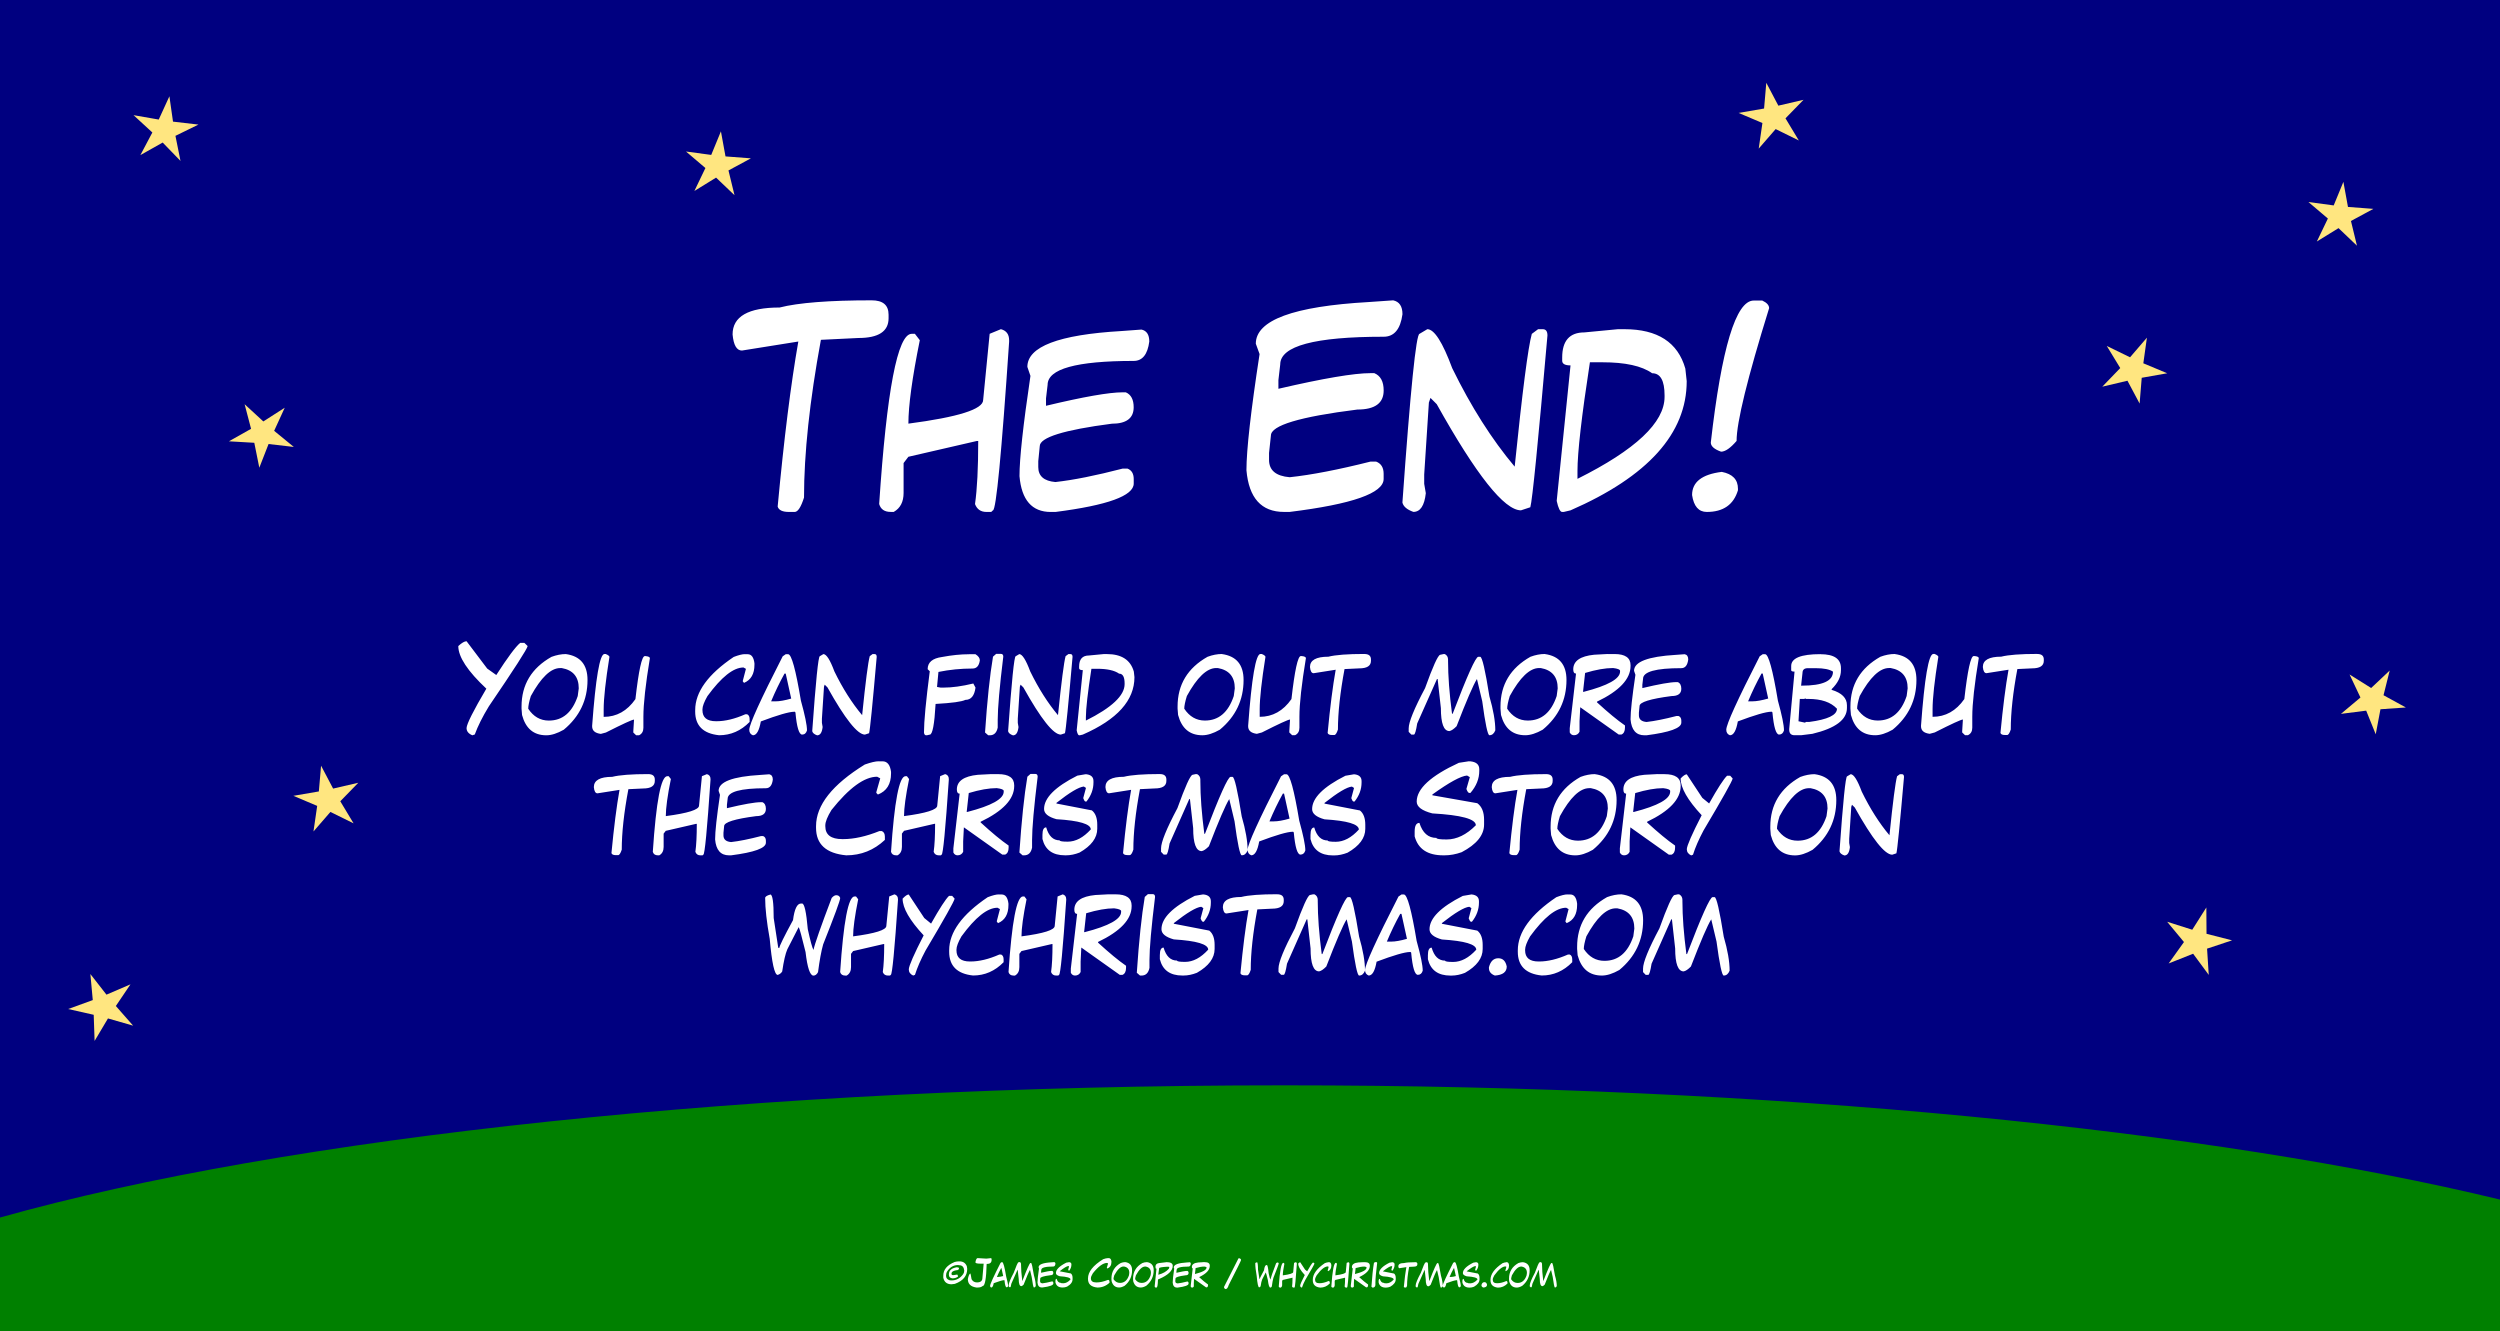
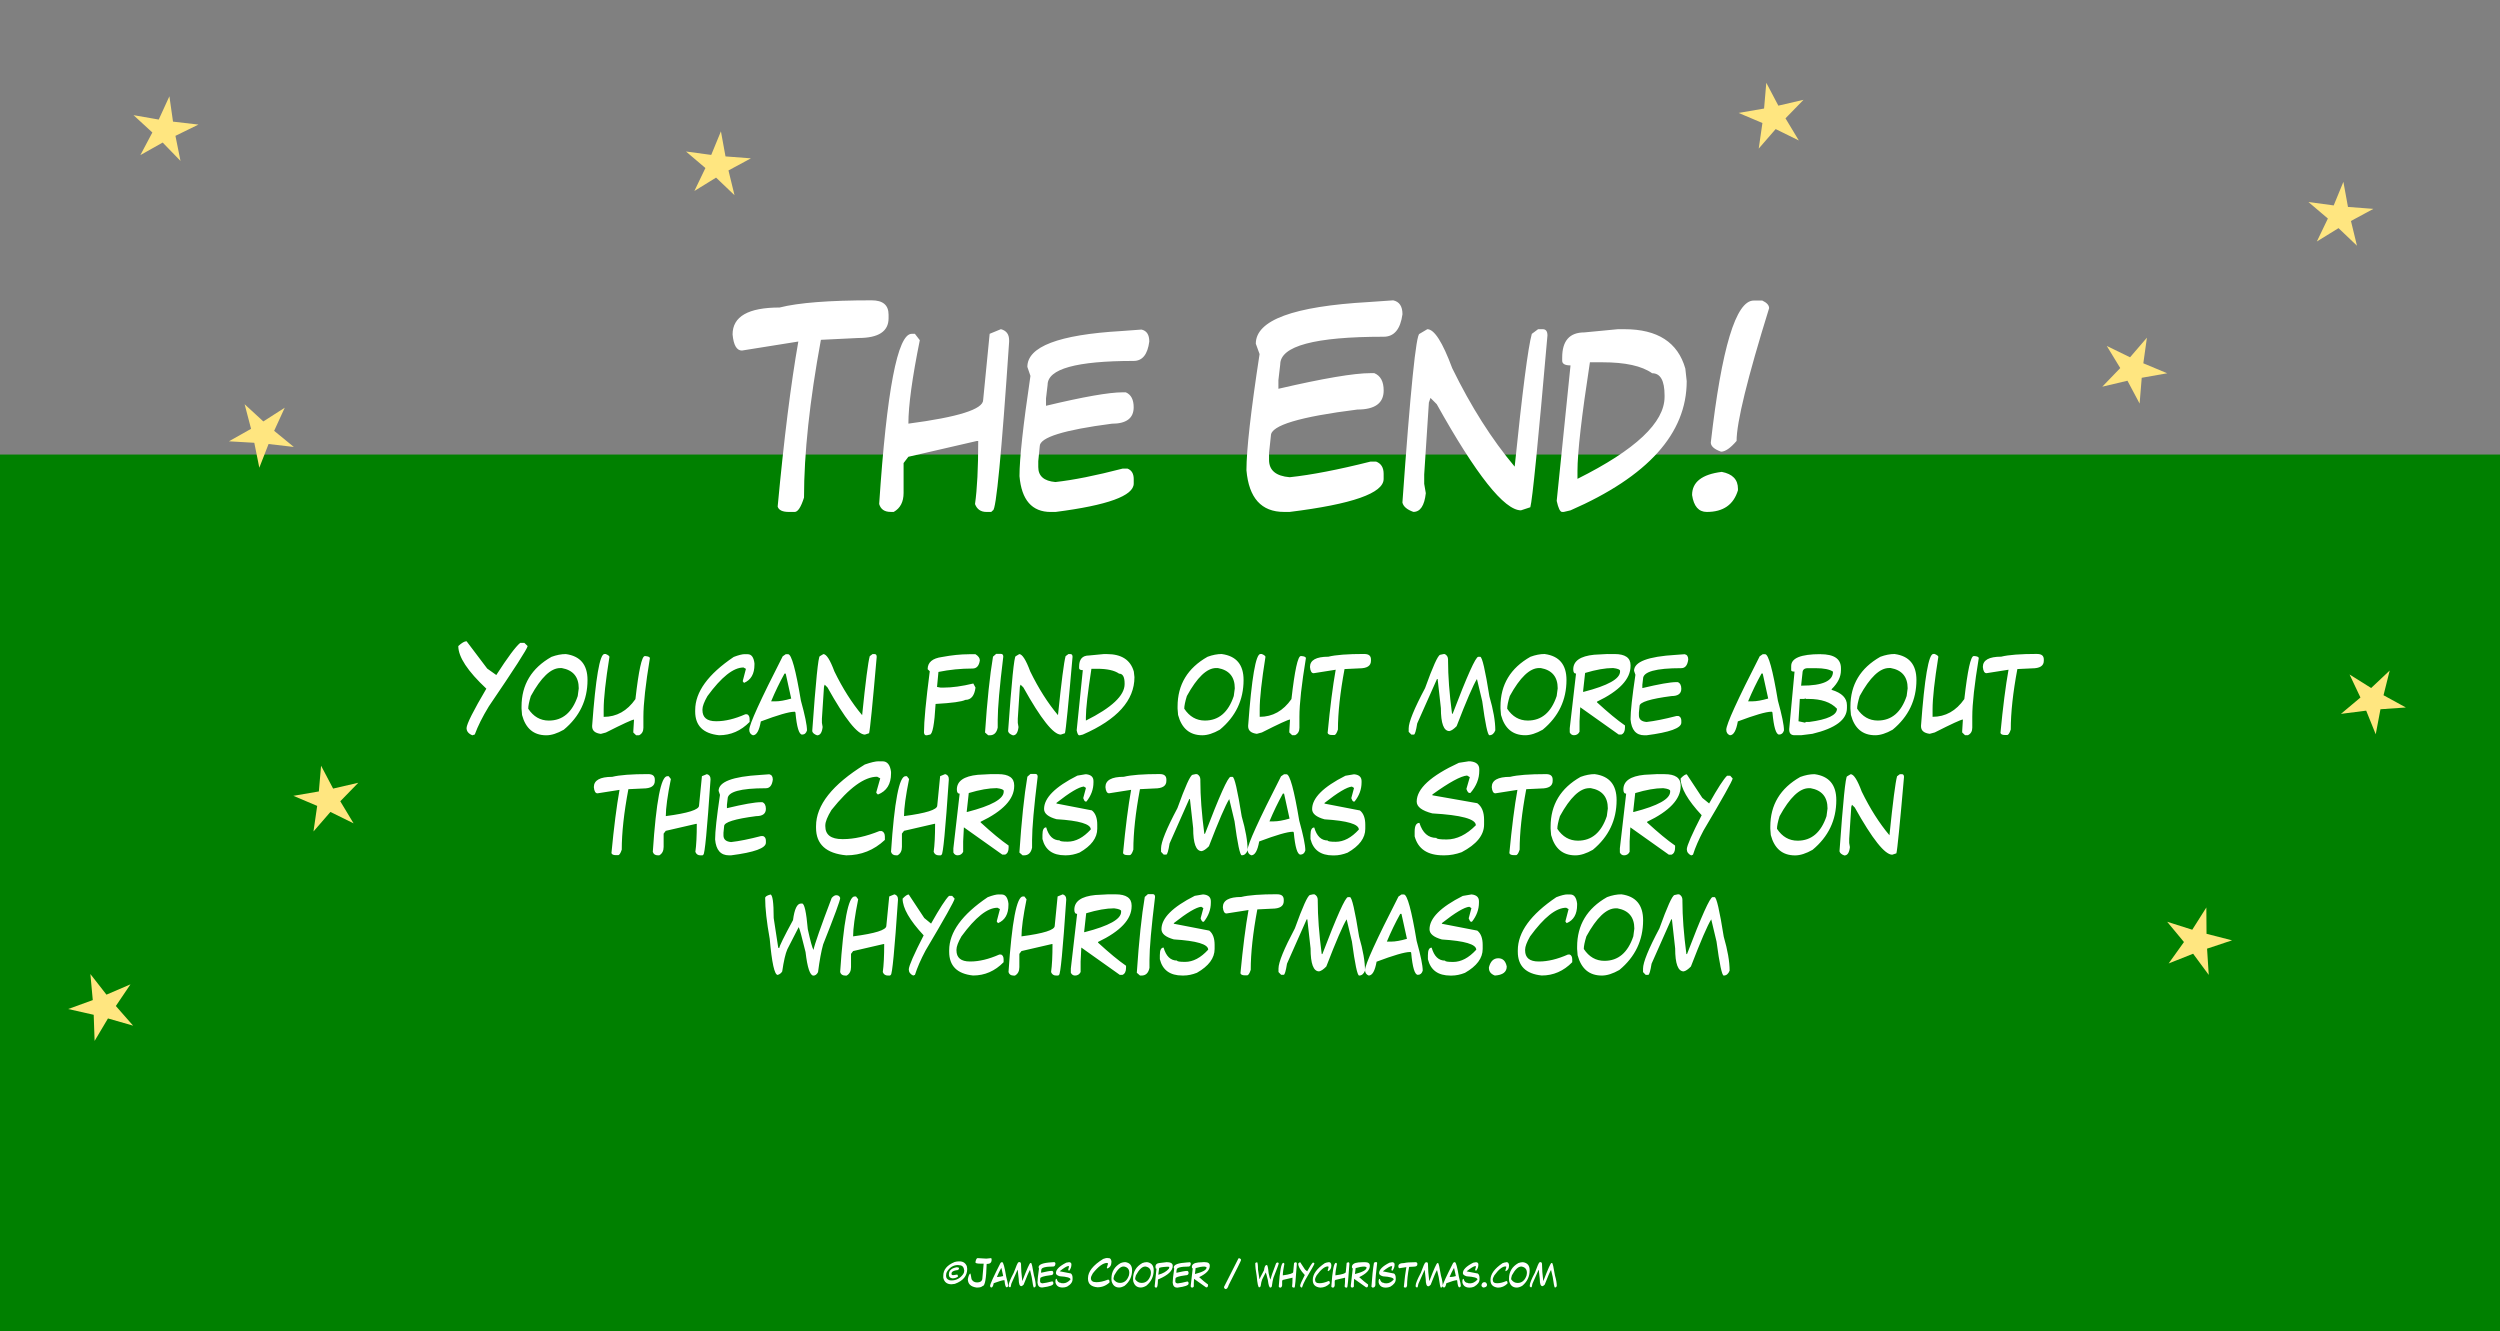
<svg xmlns="http://www.w3.org/2000/svg" width="1540" height="820" viewBox="0 0 1540 820">
  <rect x="0" y="0" width="1540" height="820" fill="#808080" stroke="none" />
  <title>story37</title>
  <g fill="none" fill-rule="evenodd">
    <path fill="green" d="M1540 280H0v540h1540z" />
-     <path d="M1540 0v738.94c-177.35-42.932-446.83-70.377-748.677-70.377C464.2 668.563 175.01 700.743 0 750V0h1540z" fill="navy" />
    <path fill="#FFE680" d="M181 275.324l-15.566-1.806-5.697 14.598-3.093-15.362-15.644-.906 13.654-7.69-3.97-15.158 11.53 10.61 13.19-8.462-6.527 14.247 12.123 9.93m36.824 231.873l-14.286-7.04-10.435 12.033 2.28-15.76-14.668-6.2 15.696-2.7 1.37-15.86 7.42 14.1 15.52-3.6-11.11 11.41 8.22 13.65m1234.06-355.87l-11.36-10.83-13.36 8.24 6.8-14.15-11.97-10.17 15.56 2.09 5.97-14.52 2.82 15.45 15.65 1.19-13.81 7.46m15.25 316.18l-5.87-14.54-15.56 1.99 12.02-10.08-6.7-14.18 13.3 8.32 11.42-10.76-3.8 15.22 13.76 7.54-15.65 1.09-2.91 15.41M1335 229.94l-15.698 2.777-1.298 15.885-7.492-14.073L1295 238.2l11.068-11.472-8.29-13.617 14.333 6.98L1322.5 208l-2.21 15.788 14.71 6.144M452.458 120.246L441.1 109.41l-13.363 8.238 6.795-14.15-11.963-10.164 15.55 2.09 5.97-14.52 2.82 15.443 15.65 1.19-13.82 7.455m659.36-18.446l-14.29-7.04-10.44 12.033 2.28-15.77-14.67-6.2 15.69-2.71 1.37-15.87 7.42 14.09 15.51-3.6-11.11 11.41 8.22 13.64m252.52 514.03l-9.64-13.07-15.09 6 9.45-13.2-10.36-12.49 15.47 4.91 8.68-13.72.11 16.23 15.74 4.02-15.41 5.12 1.04 16.2M111.19 99.14l-10.977-11.33-13.746 7.74 7.385-13.94-11.61-10.68 15.54 2.715 6.57-14.342 2.22 15.618 15.67 1.82-14.168 6.94 3.115 15.47M80.38 606.34l-9.02 13.357L82 631.807l-15.49-4.45-8.235 13.854-.555-16.1L42 621.56l15.147-5.507-1.48-16.05 9.916 12.705 14.805-6.367" />
-     <path d="M590.617 777.012h.46c2.193 0 3.69 1 4.49 2.998l.236 1.62c0 4.31-2.536 7.387-7.608 9.23l-2.07.253c-2.773 0-4.463-1.33-5.068-3.994v-1.25c0-3.75 2.343-6.58 7.03-8.49.92-.25 1.762-.37 2.53-.37zm-7.832 8.486v.498c0 1.263.69 2.136 2.07 2.617l1.036.127h.24c2.99 0 5.41-1.33 7.26-3.994.39-.612.58-1.318.58-2.12-.25-2.16-1.25-3.24-2.99-3.24l-.81-.128c-2.89 0-5.19 1.413-6.91 4.238-.3.612-.46 1.28-.46 2.002zm6.68-4.863c.846.104 1.27.27 1.27.498v.117c0 .833-.616 1.25-1.846 1.25-1.85.365-2.77 1.032-2.77 2.002v.127c0 .57.3.86.92.86h.23l2.42-.37c.3.45.46.86.46 1.24-1 .75-2.15 1.12-3.46 1.12-1.46-.21-2.19-.96-2.19-2.25v-.12c0-2.48 1.65-3.98 4.95-4.49zM602.307 775l5.332.313 2.89-.313.3.47v.624c0 1.666-.97 2.5-2.89 2.5h-.16c-.24 9.05-1.05 13.574-2.43 13.574-.71.625-1.68.937-2.9.937h-1.07c-3.45-.527-5.18-2.242-5.18-5.146.3-1.75.76-2.9 1.36-3.44h.15c.15 0 .41 1.14.76 3.44.69 1.34 1.81 2.02 3.35 2.02 2.23 0 3.35-.94 3.35-2.81l.76-8.74h-1.68c-2.24 0-3.35-.26-3.35-.78v-.31c.3-1.57.76-2.35 1.37-2.35zm14.6 2.5h.468c.645 0 1.462 2.978 2.45 8.936.782 2.812 1.173 4.723 1.173 5.732-.163.534-.475.8-.937.8-.59 0-1.02-1.422-1.29-4.267l-.11-.12h-.11c-1.01.02-3.15.64-6.42 1.87-.31 1.78-.82 2.67-1.52 2.67-.47-.18-.7-.53-.7-1.06 0-1.02 2.15-5.74 6.44-14.14l.59-.4zm-.235 3.73c-.938 1.693-1.797 3.474-2.578 5.342h.82c.794 0 1.81-.18 3.047-.537l-1.05-4.805h-.23zm11.396-3.76h.254c.417.23.625.583.625 1.065v.274c0 2.89.254 6.27.762 10.15h.12c2.78-7.31 4.42-10.96 4.92-10.96h.38c.37 0 .96 2.54 1.77 7.61.75 2.6 1.13 4.78 1.13 6.54-.25.62-.63.93-1.14.93-.34 0-.8-2.18-1.39-6.55l-1.02-4.27c-.73 1.16-2.03 4.19-3.92 9.08-.54.55-1.01.86-1.39.94-1.1 0-1.64-1.47-1.64-4.42l-.63-5.61h-.13l-3.79 8.54c-.23 1.42-.44 2.14-.64 2.14h-.5l-.51-.53v-.67c0-1.2 1.05-3.78 3.15-7.75 1.5-4.17 2.46-6.31 2.9-6.42l.64-.14zm21.407.03c.45.098.673.44.673 1.025-.143 1.107-.59 1.66-1.337 1.66-4.9 0-7.36.684-7.36 2.05l-.13 1.154v.63c3.21-.77 5.39-1.15 6.57-1.15h.27c.45.19.68.62.68 1.28 0 .93-.62 1.4-1.87 1.4-4.11.53-6.16 1.17-6.16 1.92l-.12 1.28v.5c0 .77.49 1.19 1.47 1.28 1.54-.17 3.46-.56 5.76-1.16h.4c.36.13.54.43.54.9v.38c0 1.05-2.23 1.86-6.7 2.43h-.4c-1.6 0-2.5-1.02-2.67-3.07 0-1.51.32-4.37.94-8.58l-.26-.78c0-1.73 2.68-2.76 8.03-3.07l1.74-.13zm8.955 0h.205c.898.11 1.347.547 1.347 1.31v.262c0 1.315-.45 2.54-1.347 3.672h-.205c-.144-.04-.284-.257-.42-.654l.527-1.963-.41-.264c-.957.085-2.715 1.133-5.273 3.145v.127l6.816 1.318c.69.547 1.035 1.465 1.035 2.754v.78c0 1.766-1.136 3.296-3.408 4.59-.892.353-1.755.528-2.588.528h-.22c-2.37 0-3.82-1.048-4.34-3.144v-.79c0-.96.24-1.44.72-1.44.47 1.67 1.34 2.5 2.59 2.5 0 .17.51.26 1.55.26 1.53 0 3.01-.78 4.44-2.35 0-1.04-2.21-1.7-6.61-1.97-1.59-.44-2.39-1.09-2.39-1.96 0-2.13 2.13-4.27 6.41-6.42l1.55-.26zm23.838-2.5h.742c.918 0 1.465.677 1.64 2.03v.314c0 2.05-.843 3.4-2.53 4.052l-.302-.312v-.156l.752-2.647-.595-.31c-2.455 0-5.384 2.13-8.79 6.4-.794 1.3-1.19 2.29-1.19 2.97v.16c0 1.66 1.09 2.49 3.27 2.49h.157c2.103 0 4.433-.51 6.992-1.55h.45c.396.16.595.53.595 1.09v.63c-2.11 1.98-4.59 2.97-7.45 2.97-3.88-.36-5.81-2.13-5.81-5.3v-.31c0-4.04 3.12-7.99 9.38-11.86 1.19-.42 2.08-.62 2.67-.62zm10.918 2.47c2.78.385 4.17 2.048 4.17 4.99 0 3.855-1.524 7.045-4.57 9.57-1.257.717-2.38 1.075-3.37 1.075-2.415 0-3.97-1.302-4.668-3.906l-.098-1.22v-.41c0-4.21 1.92-7.4 5.762-9.57.964-.36 1.888-.54 2.774-.54zm-7.247 10.518c1 1.524 2.32 2.285 3.97 2.285 2.65 0 4.5-1.572 5.55-4.716l.19-1.485c0-2.213-1.09-3.515-3.27-3.906h-.31c-1.81 0-3.69 1.797-5.66 5.39-.34 1.08-.5 1.892-.5 2.432zm20.57-10.517c2.78.39 4.17 2.05 4.17 4.99 0 3.86-1.53 7.05-4.57 9.57-1.26.72-2.38 1.08-3.37 1.08-2.42 0-3.97-1.3-4.67-3.9l-.1-1.21v-.41c0-4.2 1.92-7.39 5.76-9.57.96-.36 1.89-.54 2.77-.54zm-7.25 10.52c1 1.53 2.32 2.29 3.97 2.29 2.65 0 4.5-1.57 5.55-4.71l.19-1.48c0-2.21-1.09-3.51-3.27-3.9h-.31c-1.81 0-3.69 1.8-5.66 5.39-.33 1.08-.5 1.89-.5 2.43zm19.28-10.51c2.58 0 3.87.76 3.87 2.28 0 3-2.83 5.72-8.5 8.15-.42 0-.63.27-.63.8-.06 2.95-.36 4.42-.88 4.42h-.63c-.17-.04-.34-.26-.5-.66l1.12-10.95h-.13c-.33 0-.5-.4-.5-1.21 0-1.31.75-2.06 2.25-2.26l4.49-.53zm-5 7.76c2.86-.75 5.02-1.99 6.5-3.74l.24-.81v-.26l-.63-.13h-.63c-3.33.19-4.99.5-4.99.94l-.51 4.02zm19.31-7.72c.45.1.67.44.67 1.03-.15 1.11-.59 1.66-1.34 1.66-4.91 0-7.37.68-7.37 2.05l-.14 1.15v.64c3.2-.77 5.39-1.15 6.56-1.15h.27c.45.2.67.63.67 1.28 0 .94-.63 1.41-1.88 1.41-4.11.54-6.16 1.18-6.16 1.93l-.13 1.28v.51c0 .77.49 1.2 1.46 1.28 1.54-.17 3.46-.55 5.76-1.15h.4c.36.14.54.44.54.9v.38c0 1.05-2.23 1.86-6.7 2.43h-.4c-1.61 0-2.5-1.02-2.68-3.06 0-1.5.31-4.36.93-8.57l-.27-.77c0-1.73 2.68-2.75 8.03-3.07l1.74-.12zm7.95-.03h1.34c2.06 0 3.09.72 3.09 2.16v.14c0 2.52-2.16 4.81-6.47 6.88v.13c2.15 1.98 3.95 3.47 5.39 4.46v.4c0 .7-.23 1.15-.68 1.35h-.54l-7.4-5.25-.14 2.7v2.02c-.23.45-.58.68-1.07.68-.36 0-.63-.18-.81-.53v-.81l1.21-10.52c-.36 0-.54-.26-.54-.8 0-1.62 1.35-2.56 4.03-2.83l2.56-.13zm-4.71 7.28h.14c4.66-1.2 6.99-2.5 6.99-3.9v-.14c0-.24-.45-.42-1.35-.53-1.49 0-3.29.32-5.38.95l-.4 3.63zm27.08-9.68c.58 0 1.01.28 1.29.84v.33c0 .34-2.52 5.44-7.57 15.31-.49 1.68-1.13 2.52-1.93 2.52-.65-.23-.97-.68-.97-1.34l8.85-17.48.16-.17h.15zm11.11 2.44c.43 0 .65 1.51.65 4.53l.88 5.75h.21c0-.33.87-2.11 2.62-5.34.27-2.13.78-3.19 1.53-3.19h.21c.44 0 .8 1.65 1.09 4.93.49 2.25.85 3.58 1.09 4.01.23-1.13 1.4-4.47 3.5-10.01.3-.35.6-.53.88-.53.39 0 .64.18.76.53 0 .46-1.09 3.44-3.28 8.94-.37 1.31-.7 3.09-.99 5.34-.24.45-.53.67-.88.67-.67 0-1.17-1.51-1.53-4.53-.71-2.95-1.15-4.55-1.32-4.8l-2.18 4.27c-.37.84-.7 2.26-.99 4.27-.2.33-.49.55-.87.67-.61 0-1.12-2.31-1.53-6.93-.59-3.27-.88-5.89-.88-7.87 0-.27.33-.49.98-.66zm23.88-.03c.46.13.69.44.69.95v.13c-.65 9.62-1.12 14.43-1.39 14.43l-.15.14h-.41c-.48 0-.81-.22-.98-.67.18-1.28.27-3.08.27-5.39h-.14l-5.84 1.35-.41.54v2.56c0 .76-.28 1.3-.84 1.62h-.27c-.52 0-.85-.22-.98-.67.64-9.71 1.57-14.56 2.78-14.56h.27l.42.55c-.65 3.22-.98 5.6-.98 7.14 4.26-.56 6.4-1.24 6.4-2.02l.55-5.67.97-.4zm2.76.03l2.98 4.53 1.31 1.08c1.65-2.94 2.8-4.72 3.45-5.34h.59l.47.54c-.06.48-1.93 3.81-5.6 10-.93 1.74-1.61 3.3-2.04 4.67l-.35.14c-.56-.26-.84-.66-.84-1.2.03-.7.98-2.88 2.86-6.53-2.7-2.9-4.05-5.26-4.05-7.07.5-.53.89-.8 1.19-.8zm17.31 0h.58c.72 0 1.15.59 1.3 1.75v.27c0 1.77-.67 2.93-2 3.5l-.24-.27v-.13l.59-2.28-.47-.26c-1.95 0-4.26 1.84-6.94 5.52-.64 1.11-.96 1.96-.96 2.55v.14c0 1.43.86 2.15 2.6 2.15h.1c1.67 0 3.51-.44 5.54-1.34h.36c.31.15.47.46.47.94v.54c-1.67 1.71-3.63 2.56-5.88 2.56-3.07-.32-4.6-1.84-4.6-4.57v-.27c0-3.48 2.47-6.89 7.41-10.23.94-.36 1.65-.54 2.13-.54zm12.31-.03c.46.13.69.44.69.95v.13c-.65 9.62-1.12 14.43-1.39 14.43l-.15.14h-.41c-.48 0-.81-.22-.98-.67.18-1.28.27-3.08.27-5.39h-.14l-5.84 1.35-.41.54v2.56c0 .76-.28 1.3-.84 1.62h-.27c-.52 0-.84-.22-.97-.67.64-9.71 1.57-14.56 2.78-14.56h.27l.42.55c-.65 3.22-.98 5.6-.98 7.14 4.27-.56 6.4-1.24 6.4-2.02l.56-5.67.97-.4zm8.84 0h1.35c2.06 0 3.09.72 3.09 2.16v.14c0 2.52-2.16 4.81-6.47 6.87v.13c2.16 1.98 3.95 3.47 5.39 4.46v.4c0 .7-.22 1.15-.67 1.35h-.54l-7.4-5.25-.14 2.69v2.03c-.23.45-.59.67-1.08.67-.36 0-.63-.18-.81-.54v-.81l1.21-10.51c-.36 0-.54-.27-.54-.8 0-1.62 1.34-2.57 4.03-2.83l2.56-.13zm-4.71 7.28h.13c4.66-1.2 6.99-2.5 6.99-3.91v-.13c0-.25-.45-.43-1.35-.54-1.49 0-3.29.32-5.38.95l-.4 3.63zm12.28-7.32h.92c.3 0 .46.18.46.54-.72 5.85-1.08 9.9-1.08 12.17v1.49c-.2.99-.71 1.49-1.52 1.49h-.3l-.62-.54c.41-6.13.92-11 1.53-14.6l.6-.54zm10.57.07h.2c.9.11 1.34.55 1.34 1.31v.27c0 1.32-.45 2.54-1.35 3.67h-.2c-.14-.04-.28-.25-.42-.65l.53-1.96-.41-.26c-.96.09-2.72 1.14-5.27 3.15v.13l6.81 1.32c.69.55 1.03 1.47 1.03 2.76v.78c0 1.76-1.14 3.29-3.41 4.59-.89.35-1.75.53-2.59.53h-.22c-2.37 0-3.81-1.05-4.33-3.15v-.79c0-.96.24-1.45.72-1.45.47 1.67 1.34 2.5 2.59 2.5 0 .17.52.26 1.55.26 1.53 0 3.01-.78 4.44-2.35 0-1.04-2.21-1.7-6.62-1.97-1.59-.44-2.38-1.1-2.38-1.97 0-2.13 2.13-4.27 6.4-6.43l1.55-.26zm14.31-.04c.85 0 1.27.36 1.27 1.06v.26c0 .97-.75 1.46-2.26 1.46l-2.82.14c-.85 4.52-1.27 8.4-1.27 11.65-.23.7-.46 1.06-.71 1.06h-.43c-.49 0-.77-.13-.85-.4.47-4.99.99-9.05 1.55-12.17l-4.24.67c-.4 0-.63-.39-.7-1.19 0-1.32 1.18-1.98 3.53-1.98 1.41-.35 3.72-.53 6.92-.53zm6.94.01h.25c.42.23.62.59.62 1.07v.28c0 2.89.25 6.28.76 10.16h.13c2.78-7.3 4.42-10.95 4.92-10.95h.38c.37 0 .96 2.54 1.77 7.62.76 2.61 1.13 4.79 1.13 6.55-.25.63-.62.94-1.13.94-.34 0-.8-2.18-1.38-6.55l-1.02-4.26c-.72 1.16-2.03 4.19-3.92 9.08-.54.55-1 .87-1.39.94-1.09 0-1.64-1.47-1.64-4.41l-.63-5.6h-.13l-3.79 8.55c-.23 1.42-.44 2.14-.64 2.14h-.5l-.51-.53v-.67c0-1.2 1.052-3.78 3.154-7.75 1.5-4.16 2.465-6.3 2.9-6.41l.64-.14zm16.99.03h.47c.64 0 1.46 2.98 2.45 8.94.78 2.81 1.17 4.72 1.17 5.73-.16.54-.47.8-.94.8-.6 0-1.03-1.42-1.29-4.27l-.12-.12h-.12c-1.02.01-3.16.64-6.43 1.87-.31 1.78-.82 2.67-1.53 2.67-.47-.18-.71-.53-.71-1.06 0-1.03 2.15-5.74 6.44-14.14l.59-.4zm-.24 3.73c-.94 1.7-1.8 3.48-2.58 5.35h.82c.79 0 1.81-.18 3.04-.54l-1.05-4.8h-.24zm13.6-3.73h.2c.9.11 1.35.55 1.35 1.31v.27c0 1.32-.45 2.54-1.35 3.67h-.21c-.14-.04-.28-.25-.42-.65l.53-1.96-.41-.26c-.96.09-2.72 1.14-5.28 3.15v.13l6.82 1.32c.69.55 1.04 1.47 1.04 2.76v.78c0 1.76-1.14 3.29-3.41 4.59-.9.35-1.76.53-2.59.53h-.22c-2.37 0-3.82-1.05-4.34-3.15v-.79c0-.96.24-1.45.72-1.45.47 1.67 1.332 2.5 2.582 2.5 0 .17.52.26 1.553.26 1.53 0 3.01-.78 4.444-2.35 0-1.04-2.206-1.7-6.61-1.97-1.59-.44-2.386-1.1-2.386-1.97 0-2.13 2.14-4.27 6.41-6.43l1.55-.26zm5.27 12.28c.87 0 1.41.53 1.63 1.59 0 1.06-.76 1.64-2.29 1.74-.76-.28-1.15-.77-1.15-1.44v-.14c.3-1.16.9-1.74 1.8-1.74zm13.3-12.27h.57c.72 0 1.15.59 1.3 1.75v.27c0 1.77-.67 2.93-2 3.5l-.23-.27v-.13l.59-2.28-.47-.26c-1.95 0-4.26 1.84-6.95 5.52-.637 1.11-.956 1.96-.956 2.55v.14c0 1.44.87 2.15 2.6 2.15h.11c1.67 0 3.514-.44 5.54-1.33h.36c.31.14.47.46.47.94v.54c-1.67 1.71-3.63 2.56-5.88 2.56-3.067-.32-4.6-1.84-4.6-4.57v-.27c0-3.48 2.47-6.89 7.41-10.22.94-.36 1.65-.53 2.13-.53zm10.41-.03c2.78.39 4.17 2.05 4.17 4.99 0 3.86-1.52 7.05-4.57 9.57-1.26.72-2.38 1.08-3.37 1.08-2.41 0-3.97-1.3-4.67-3.91l-.1-1.21v-.41c0-4.21 1.92-7.4 5.76-9.57.96-.36 1.88-.54 2.77-.54zm-7.24 10.51c1 1.53 2.33 2.29 3.97 2.29 2.65 0 4.5-1.57 5.55-4.71l.2-1.49c0-2.22-1.09-3.52-3.27-3.91H937c-1.806 0-3.69 1.79-5.657 5.39-.33 1.08-.5 1.89-.5 2.43zM949 777.48h.253c.416.23.625.584.625 1.066v.274c0 2.89.255 6.275.76 10.155h.13c2.788-7.304 4.428-10.956 4.923-10.956h.38c.37 0 .96 2.54 1.77 7.61.76 2.6 1.13 4.78 1.13 6.54-.24.62-.62.93-1.13.93-.34 0-.8-2.19-1.39-6.56l-1.01-4.27c-.72 1.16-2.03 4.18-3.91 9.08-.54.55-1 .86-1.39.94-1.09 0-1.64-1.48-1.64-4.42l-.62-5.61h-.12l-3.79 8.54c-.23 1.42-.44 2.14-.63 2.14h-.49l-.51-.53v-.67c0-1.2 1.05-3.78 3.16-7.74 1.5-4.17 2.46-6.31 2.9-6.42l.63-.14zM287.405 395l12.72 16.844 5.593 3.97c7.04-10.94 11.953-17.543 14.75-19.814H323l2.03 1.97c-.27 1.75-8.238 14.134-23.905 37.155-3.917 6.438-6.802 12.208-8.656 17.313l-1.5.5c-2.38-.98-3.57-2.47-3.57-4.47.12-2.583 4.19-10.666 12.19-24.25-11.52-10.79-17.28-19.54-17.28-26.25 2.14-1.978 3.84-2.968 5.09-2.968zm61.156 7.906c8.9 1.23 13.35 6.552 13.35 15.97 0 12.332-4.87 22.54-14.62 30.624-4.02 2.292-7.61 3.438-10.78 3.438-7.73 0-12.7-4.167-14.93-12.5l-.31-3.875v-1.313c0-13.458 6.15-23.667 18.44-30.625 3.09-1.146 6.04-1.72 8.88-1.72zm-23.18 33.656c3.21 4.876 7.45 7.313 12.72 7.313 8.48 0 14.41-5.03 17.78-15.094l.63-4.75c0-7.08-3.49-11.25-10.47-12.5h-.96c-5.77 0-11.8 5.75-18.09 17.25-1.07 3.46-1.6 6.06-1.6 7.79zm47.82-33.656c1.34.542 2.07 1.104 2.22 1.688-2.37 14.854-3.56 25.646-3.56 32.375v4.62c7.96 0 14.48-3.65 19.56-10.94 2-17.67 3.93-26.5 5.78-26.5h.47c1.77.19 2.66.61 2.66 1.28-2.66 16.08-4 28.13-4 36.16v6.72c0 2.2-.89 3.75-2.68 4.62h-1.78l-1.75-1.69v-.85l.44-7.13c-1.06 0-6.84 2.65-17.34 7.97l-3.12.84c-3.56-.46-5.34-2-5.34-4.63v-.41c2.17-29.44 4.69-44.16 7.56-44.16h.91zm85.53.094h1.85c2.32 0 3.7 1.865 4.16 5.594v.875c0 5.64-2.14 9.37-6.41 11.18l-.75-.88v-.44l1.91-7.32-1.5-.84c-6.23 0-13.63 5.88-22.22 17.65-2.04 3.56-3.06 6.28-3.06 8.15v.44c0 4.58 2.77 6.87 8.32 6.87h.35c5.34 0 11.24-1.43 17.72-4.28h1.16c1 .46 1.5 1.46 1.5 3v1.72c-5.33 5.46-11.6 8.19-18.81 8.19-9.81-1.02-14.72-5.9-14.72-14.63l.01-.88c0-11.15 7.91-22.05 23.72-32.72 3-1.15 5.27-1.72 6.81-1.72zm25.28 0h1.5c2.07 0 4.68 9.53 7.85 28.594 2.5 9 3.75 15.114 3.75 18.344-.52 1.708-1.52 2.562-3 2.562-1.91 0-3.29-4.552-4.12-13.656l-.38-.406h-.38c-3.25.04-10.1 2.03-20.56 5.968-1 5.688-2.62 8.53-4.87 8.53-1.5-.582-2.25-1.717-2.25-3.405 0-3.29 6.87-18.37 20.6-45.25L484 403zm-.75 11.938c-3 5.416-5.75 11.114-8.25 17.093h2.63c2.54 0 5.79-.57 9.75-1.71L484 414.94h-.75zm23.91-12.032c1.9 0 4.17 3.563 6.82 10.688 5.12 10.5 10.82 19.48 17.09 26.937 2.1-20.56 3.66-32.67 4.69-36.34l1.72-1.28h1.28c.85 0 1.28.58 1.28 1.72-2.56 29.38-4.13 45.05-4.69 47.03l-2.57.85c-4.56 0-12.25-9.68-23.06-29.06l-1.72-1.72-.43 1.28-1.28 19.69v2.56l.44 2.57c-.38 3.42-1.51 5.13-3.41 5.13-1.75-.62-2.75-1.48-3-2.56 2.19-30.79 3.75-46.19 4.69-46.19l2.16-1.28zm89.69.094h4.03c1.8 1.125 2.69 2.385 2.69 3.78-.48 3.355-1.97 5.033-4.47 5.033-7.18 0-14.19.697-21.03 2.093l-.87 9.25 2.22.406h1.78c5.3 0 11.41-.843 18.35-2.53l1.35 2.53c-.66 5.042-2.75 7.563-6.25 7.563-2.16 1.104-8.28 1.937-18.34 2.5-.7 12.604-1.9 18.906-3.59 18.906l-1.78.41h-.44c-.75 0-1.2-.56-1.34-1.69 0-6.85 1.19-19.43 3.57-37.75l-1.31-1.28c0-4.23 2.98-6.74 8.94-7.53 5.98-1.12 11.49-1.68 16.53-1.68zm16.75-.22h2.94c.98 0 1.47.574 1.47 1.72-2.29 18.708-3.43 31.687-3.43 38.938v4.75c-.64 3.166-2.27 4.75-4.87 4.75h-.97l-1.97-1.72c1.32-19.624 2.95-35.197 4.91-46.718l1.94-1.72zm14.19.126c1.9 0 4.17 3.563 6.82 10.688 5.13 10.5 10.83 19.48 17.1 26.937 2.11-20.56 3.67-32.67 4.69-36.34l1.72-1.28h1.28c.86 0 1.28.58 1.28 1.72-2.56 29.38-4.12 45.05-4.68 47.03l-2.56.85c-4.56 0-12.25-9.68-23.06-29.06l-1.72-1.71-.43 1.28-1.28 19.69v2.57l.44 2.57c-.37 3.42-1.51 5.13-3.41 5.13-1.75-.62-2.75-1.48-3-2.56 2.19-30.79 3.75-46.19 4.69-46.19l2.16-1.28zm52.07 0h1.91c9.07 0 14.62 3.594 16.66 10.78l.38 3.44c0 14.312-10.6 26.103-31.81 35.374l-1.87.438h-.41c-.56 0-1.06-1.01-1.5-3.032l3.78-37.094c-1.52 0-2.28-.427-2.28-1.28v-.876c0-4.583 2.02-6.875 6.07-6.875l9.09-.87zm-7.56 9.063c-2.27 14.75-3.4 24.66-3.4 29.75v2.15c15.9-7.94 23.85-15.42 23.85-22.44v-.41c0-4.04-1.13-6.06-3.41-6.06-2.81-2-7.35-3-13.62-3h-3.41zm80.38-9.07c8.9 1.23 13.35 6.55 13.35 15.97 0 12.33-4.87 22.54-14.62 30.62-4.02 2.29-7.61 3.43-10.78 3.43-7.73 0-12.71-4.17-14.94-12.5l-.31-3.88v-1.32c0-13.46 6.15-23.67 18.44-30.63 3.09-1.15 6.04-1.72 8.88-1.72zm-23.19 33.65c3.21 4.87 7.45 7.31 12.72 7.31 8.48 0 14.41-5.03 17.78-15.1l.63-4.75c0-7.09-3.49-11.25-10.47-12.5h-.97c-5.77 0-11.8 5.75-18.09 17.25-1.06 3.46-1.59 6.05-1.59 7.78zm47.81-33.66c1.34.54 2.08 1.1 2.22 1.69-2.37 14.85-3.56 25.64-3.56 32.37v4.62c7.96 0 14.48-3.65 19.56-10.94 2-17.67 3.93-26.5 5.78-26.5h.47c1.77.18 2.66.61 2.66 1.28-2.66 16.08-4 28.13-4 36.15v6.72c0 2.21-.89 3.75-2.69 4.62h-1.78l-1.75-1.69v-.85l.44-7.13c-1.06 0-6.84 2.65-17.34 7.97l-3.12.84c-3.56-.46-5.34-2-5.34-4.63V447c2.17-29.432 4.69-44.15 7.56-44.15h.91zm63.13-.03c2.71 0 4.07 1.12 4.07 3.37v.84c0 3.1-2.41 4.65-7.25 4.65l-9.03.43c-2.7 14.44-4.06 26.85-4.06 37.25-.73 2.25-1.48 3.37-2.25 3.37h-1.38c-1.56 0-2.47-.43-2.72-1.28 1.52-15.98 3.18-28.96 4.97-38.94l-13.59 2.15c-1.27 0-2.02-1.28-2.25-3.82 0-4.23 3.77-6.35 11.32-6.35 4.52-1.13 11.91-1.69 22.16-1.69zm48.75.03h.81c1.34.73 2 1.86 2 3.4v.87c0 9.25.81 20.08 2.44 32.5h.41c8.92-23.38 14.17-35.06 15.75-35.06h1.22c1.19 0 3.08 8.12 5.66 24.37 2.42 8.33 3.63 15.31 3.63 20.93-.79 2-2 3-3.62 3-1.08 0-2.56-6.99-4.44-20.97l-3.25-13.66c-2.31 3.71-6.49 13.4-12.53 29.07-1.73 1.77-3.21 2.77-4.44 3-3.5 0-5.25-4.71-5.25-14.13l-2-17.94h-.4L873 445.65c-.73 4.567-1.406 6.848-2.03 6.848h-1.595l-1.625-1.68v-2.15c0-3.83 3.365-12.09 10.094-24.78 4.79-13.33 7.885-20.18 9.28-20.53l2.032-.44zm62.41 0c8.9 1.23 13.35 6.55 13.35 15.97 0 12.33-4.87 22.54-14.62 30.62-4.02 2.29-7.61 3.43-10.78 3.43-7.73 0-12.71-4.17-14.94-12.5l-.31-3.88v-1.32c0-13.46 6.15-23.67 18.44-30.63 3.09-1.15 6.04-1.72 8.88-1.72zm-23.19 33.66c3.21 4.88 7.45 7.31 12.72 7.31 8.48 0 14.41-5.03 17.78-15.1l.63-4.75c0-7.08-3.49-11.25-10.47-12.5h-.96c-5.77 0-11.8 5.75-18.09 17.25-1.06 3.46-1.59 6.05-1.59 7.78zm61.78-33.66h4.32c6.61 0 9.91 2.3 9.91 6.9v.44c0 8.06-6.89 15.39-20.69 22v.4c6.9 6.33 12.65 11.08 17.25 14.25v1.28c0 2.23-.71 3.67-2.15 4.31h-1.72l-23.68-16.81-.44 8.62v6.47c-.73 1.44-1.87 2.15-3.44 2.15-1.14 0-2.01-.58-2.59-1.72v-2.59l3.87-33.66c-1.14 0-1.71-.86-1.71-2.56 0-5.19 4.31-8.21 12.91-9.06l8.19-.44zm-15.06 23.28h.44c14.92-3.84 22.38-8 22.38-12.5v-.44c0-.8-1.43-1.37-4.31-1.72-4.77 0-10.51 1.01-17.22 3.03l-1.28 11.62zm62.66-23.17c1.44.31 2.16 1.4 2.16 3.28-.46 3.54-1.88 5.31-4.28 5.31-15.71 0-23.56 2.18-23.56 6.56l-.43 3.69v2.03c10.25-2.46 17.25-3.69 21-3.69h.84c1.44.62 2.16 1.99 2.16 4.09 0 3-2 4.5-6 4.5-13.14 1.71-19.72 3.76-19.72 6.15l-.4 4.09v1.63c0 2.46 1.57 3.83 4.69 4.1 4.92-.54 11.06-1.77 18.44-3.68h1.28c1.14.44 1.72 1.4 1.72 2.88v1.22c0 3.35-7.15 5.94-21.44 7.78h-1.28c-5.14 0-8-3.27-8.56-9.81 0-4.82 1-13.96 3-27.44l-.84-2.47c0-5.55 8.57-8.82 25.69-9.82l5.56-.41zm48.04 0h1.5c2.06 0 4.68 9.53 7.85 28.59 2.5 9 3.75 15.11 3.75 18.34-.52 1.71-1.52 2.56-3 2.56-1.91 0-3.29-4.56-4.12-13.66l-.37-.41h-.38c-3.25.04-10.1 2.03-20.56 5.97-1 5.69-2.62 8.53-4.87 8.53-1.5-.58-2.25-1.72-2.25-3.41 0-3.29 6.87-18.38 20.6-45.25l1.88-1.28zm-.75 11.93c-3 5.41-5.75 11.11-8.25 17.09h2.63c2.54 0 5.79-.58 9.75-1.72l-3.38-15.38h-.75zm36.28-11.94c8.44 0 12.66 2.87 12.66 8.62v1.28c0 4.02-1.9 7.89-5.72 11.62v.44c6.28 1.89 9.41 5.05 9.41 9.46v1.72c0 7.21-7.08 12.51-21.25 15.9l-6.97.87h-4.06c-2.18 0-3.28-1.15-3.28-3.44v-.44l3.28-35.31c-1.37 0-2.06-.28-2.06-.85v-2.59c0-4.88 6-7.31 18-7.31zm-11.87 19.37h.44c12.79 0 19.19-2.88 19.19-8.63-2.11-1.42-5.65-2.13-10.63-2.13h-4.91c-2.17 0-3.25 1-3.25 3l-.85 7.75zm-.81 8.19l-.81 13.75 4.09.87.4-.44h2.03c11.46-1.5 17.18-4.22 17.18-8.16-3.77-4.02-9.63-6.03-17.59-6.03h-1.62l-.4-.44-.4.44h-2.87zm58.5-27.66c8.89 1.23 13.34 6.55 13.34 15.97 0 12.33-4.88 22.54-14.63 30.62-4.02 2.29-7.62 3.43-10.78 3.43-7.73 0-12.71-4.17-14.94-12.5l-.31-3.88v-1.32c0-13.46 6.14-23.67 18.43-30.63 3.09-1.15 6.05-1.72 8.88-1.72zm-23.19 33.65c3.21 4.87 7.45 7.31 12.72 7.31 8.48 0 14.41-5.03 17.78-15.1l.62-4.75c0-7.08-3.49-11.25-10.47-12.5h-.97c-5.77 0-11.81 5.75-18.1 17.25-1.06 3.46-1.59 6.05-1.59 7.78zm47.81-33.66c1.33.54 2.07 1.1 2.22 1.69-2.38 14.85-3.56 25.64-3.56 32.37v4.62c7.96 0 14.48-3.65 19.56-10.94 2-17.67 3.93-26.5 5.78-26.5h.47c1.77.18 2.65.61 2.65 1.28-2.66 16.08-4 28.13-4 36.15v6.72c0 2.21-.89 3.75-2.69 4.62h-1.78l-1.75-1.69v-.85l.44-7.13c-1.06 0-6.84 2.65-17.34 7.97l-3.12.84c-3.56-.46-5.34-2-5.34-4.63v-.4c2.17-29.44 4.69-44.16 7.57-44.16h.91zm63.12-.03c2.71 0 4.06 1.12 4.06 3.37v.84c0 3.1-2.42 4.65-7.25 4.65l-9.04.43c-2.71 14.43-4.06 26.85-4.06 37.25-.73 2.25-1.48 3.37-2.25 3.37H1235c-1.563 0-2.47-.43-2.72-1.28 1.522-15.98 3.178-28.96 4.97-38.93l-13.563 2.13c-1.27 0-2.02-1.27-2.25-3.82 0-4.23 3.77-6.35 11.313-6.35 4.52-1.13 11.906-1.69 22.156-1.69zm-855.63 74c2.71 0 4.07 1.12 4.07 3.37v.84c0 3.1-2.42 4.65-7.25 4.65l-9.03.43C384.36 500.58 383 513 383 523.39c-.73 2.25-1.48 3.38-2.25 3.38h-1.376c-1.563 0-2.47-.43-2.72-1.28 1.52-15.97 3.178-28.95 4.97-38.93l-13.563 2.13c-1.27 0-2.02-1.27-2.25-3.81 0-4.23 3.77-6.348 11.32-6.348 4.52-1.127 11.9-1.69 22.15-1.69zm36.16.03c1.48.39 2.22 1.4 2.22 3.03v.41c-2.08 30.77-3.56 46.15-4.43 46.15l-.47.43h-1.31c-1.54 0-2.58-.72-3.12-2.16.59-4.11.88-9.86.88-17.25h-.44l-18.68 4.31-1.31 1.72v8.18c0 2.44-.89 4.17-2.68 5.19h-.87c-1.66 0-2.71-.72-3.12-2.16 2.06-31.06 5.03-46.59 8.91-46.59h.87l1.35 1.75c-2.082 10.31-3.123 17.92-3.123 22.84 13.645-1.79 20.47-3.95 20.47-6.47l1.78-18.13 3.13-1.28zm38.44.09c1.44.31 2.16 1.4 2.16 3.28-.46 3.54-1.88 5.31-4.28 5.31-15.71 0-23.56 2.19-23.56 6.56l-.43 3.69v2.03c10.25-2.46 17.25-3.69 21-3.69h.85c1.43.62 2.15 1.99 2.15 4.09 0 3-2 4.5-6 4.5-13.15 1.71-19.72 3.76-19.72 6.15l-.41 4.1v1.63c0 2.46 1.57 3.82 4.69 4.09 4.92-.54 11.06-1.77 18.44-3.69h1.28c1.15.44 1.72 1.4 1.72 2.87v1.22c0 3.35-7.14 5.94-21.44 7.78h-1.28c-5.14 0-8-3.27-8.56-9.81 0-4.82 1-13.96 3-27.44l-.84-2.47c0-5.54 8.57-8.81 25.69-9.81l5.56-.41zm67.35-8h2.38c2.94 0 4.69 2.16 5.25 6.5v1c0 6.56-2.7 10.88-8.09 12.97l-.97-1v-.5l2.41-8.47-1.91-1c-7.85 0-17.23 6.82-28.12 20.47-2.54 4.14-3.81 7.31-3.81 9.5v.5c0 5.31 3.49 7.96 10.47 7.96h.5c6.73 0 14.19-1.66 22.38-4.97h1.43c1.27.52 1.91 1.67 1.91 3.46v2c-6.73 6.33-14.66 9.5-23.81 9.5-12.4-1.17-18.59-6.82-18.59-16.97v-1c0-12.94 10.01-25.6 30.03-37.97 3.81-1.34 6.67-2 8.56-2zm41 7.9c1.48.39 2.22 1.4 2.22 3.03v.41c-2.08 30.77-3.56 46.15-4.43 46.15l-.47.43h-1.31c-1.54 0-2.58-.72-3.12-2.16.59-4.11.88-9.86.88-17.25h-.44l-18.69 4.31-1.31 1.72v8.18c0 2.44-.89 4.17-2.68 5.19H552c-1.67 0-2.71-.72-3.13-2.16 2.06-31.06 5.03-46.59 8.91-46.59h.875l1.34 1.75c-2.082 10.31-3.123 17.93-3.123 22.84 13.643-1.79 20.47-3.95 20.47-6.47l1.78-18.13 3.122-1.28zm28.28 0h4.32c6.6 0 9.9 2.3 9.9 6.9v.44c0 8.06-6.9 15.39-20.69 22v.4c6.9 6.34 12.65 11.09 17.25 14.25v1.28c0 2.23-.72 3.67-2.16 4.31h-1.72l-23.68-16.81-.44 8.62v6.47c-.73 1.43-1.87 2.15-3.44 2.15-1.14 0-2.01-.57-2.59-1.72v-2.59l3.87-33.66c-1.14 0-1.72-.86-1.72-2.57 0-5.18 4.31-8.2 12.91-9.06l8.19-.43zm-15.06 23.28h.44c14.92-3.84 22.38-8 22.38-12.5v-.44c0-.8-1.43-1.37-4.31-1.72-4.77 0-10.51 1.01-17.22 3.03l-1.28 11.62zm39.32-23.41h2.94c.98 0 1.47.57 1.47 1.72-2.29 18.7-3.44 31.68-3.44 38.93v4.75c-.64 3.17-2.27 4.75-4.87 4.75h-.97l-1.97-1.72c1.32-19.62 2.95-35.2 4.91-46.72l1.94-1.72zm33.82.22h.66c2.87.35 4.31 1.75 4.31 4.18v.85c0 4.21-1.44 8.12-4.31 11.75h-.66c-.46-.13-.9-.82-1.34-2.09l1.69-6.29-1.31-.85c-3.06.27-8.69 3.62-16.87 10.06v.41l21.81 4.22c2.21 1.75 3.32 4.68 3.32 8.81v2.5c0 5.64-3.634 10.54-10.91 14.68-2.85 1.12-5.61 1.69-8.28 1.69h-.7c-7.58 0-12.21-3.36-13.87-10.06v-2.53c0-3.09.77-4.63 2.31-4.63 1.52 5.34 4.28 8 8.28 8 0 .54 1.655.81 4.967.81 4.9 0 9.64-2.51 14.22-7.53 0-3.33-7.05-5.43-21.154-6.31-5.09-1.42-7.63-3.51-7.63-6.28 0-6.81 6.83-13.67 20.5-20.56l4.96-.84zm45.81-.13c2.71 0 4.07 1.12 4.07 3.37v.84c0 3.1-2.41 4.65-7.25 4.65l-9.03.44c-2.71 14.43-4.06 26.85-4.06 37.25-.73 2.25-1.48 3.37-2.25 3.37h-1.38c-1.56 0-2.47-.43-2.72-1.28 1.52-15.98 3.18-28.95 4.97-38.93l-13.57 2.13c-1.27 0-2.02-1.27-2.25-3.82 0-4.23 3.77-6.34 11.32-6.34 4.52-1.13 11.91-1.69 22.16-1.69zm22.19.03h.81c1.34.73 2 1.86 2 3.4v.87c0 9.25.81 20.08 2.44 32.5h.41c8.92-23.38 14.17-35.07 15.75-35.07h1.22c1.19 0 3.07 8.12 5.66 24.37 2.42 8.33 3.63 15.31 3.63 20.93-.79 2-2 3-3.62 3-1.08 0-2.56-6.99-4.44-20.97l-3.25-13.65c-2.31 3.71-6.49 13.4-12.53 29.06-1.73 1.77-3.21 2.77-4.44 3-3.5 0-5.25-4.71-5.25-14.13l-2-17.94h-.41l-12.13 27.36c-.73 4.56-1.41 6.84-2.03 6.84h-1.6l-1.62-1.69v-2.15c0-3.84 3.36-12.1 10.09-24.78 4.8-13.34 7.89-20.18 9.28-20.53l2.04-.44zm54.38.09h1.5c2.07 0 4.68 9.53 7.85 28.59 2.5 9 3.75 15.11 3.75 18.34-.52 1.71-1.52 2.56-3 2.56-1.91 0-3.29-4.55-4.12-13.66l-.37-.41h-.372c-3.25.04-10.1 2.03-20.56 5.97-1 5.68-2.63 8.53-4.88 8.53-1.5-.59-2.25-1.72-2.25-3.41 0-3.29 6.86-18.37 20.59-45.25l1.88-1.28zm-.75 11.94c-3 5.41-5.75 11.11-8.25 17.09h2.63c2.54 0 5.79-.57 9.75-1.72l-3.38-15.38h-.75zm43.52-11.9h.66c2.87.35 4.31 1.75 4.31 4.18v.84c0 4.21-1.44 8.13-4.32 11.75h-.66c-.46-.12-.91-.82-1.35-2.09l1.69-6.28-1.31-.84c-3.07.27-8.69 3.63-16.88 10.07v.41l21.81 4.22c2.21 1.75 3.31 4.69 3.31 8.82v2.5c0 5.65-3.64 10.54-10.91 14.69-2.86 1.12-5.62 1.69-8.28 1.69h-.68c-7.59 0-12.21-3.36-13.88-10.06v-2.53c0-3.08.77-4.62 2.31-4.62 1.52 5.33 4.28 8 8.28 8 0 .54 1.66.81 4.97.81 4.9 0 9.64-2.51 14.22-7.53 0-3.33-7.05-5.44-21.16-6.31-5.08-1.42-7.62-3.51-7.62-6.28 0-6.81 6.83-13.67 20.5-20.56l4.97-.85zm71.19-8h.85c3.63.39 5.44 2.02 5.44 4.87v.97c0 4.87-1.81 9.41-5.44 13.62h-.84c-.56-.15-1.11-.96-1.65-2.44l2.1-7.28-1.69-1c-3.85.31-10.98 4.2-21.37 11.68v.5l27.66 4.87c2.79 2.02 4.19 5.42 4.19 10.22v2.9c0 6.54-4.6 12.23-13.81 17.06-3.62 1.29-7.11 1.93-10.47 1.93h-.9c-9.62 0-15.49-3.9-17.59-11.69v-2.91c0-3.59.98-5.38 2.94-5.38 1.92 6.16 5.41 9.25 10.47 9.25 0 .64 2.1.96 6.28.96 6.21 0 12.21-2.91 18-8.75 0-3.85-8.93-6.29-26.81-7.31-6.41-1.65-9.62-4.07-9.62-7.28 0-7.92 8.66-15.88 25.97-23.88l6.28-.97zm47.44 7.87c2.71 0 4.06 1.12 4.06 3.37v.84c0 3.1-2.41 4.65-7.25 4.65l-9.03.43c-2.71 14.44-4.06 26.85-4.06 37.25-.73 2.25-1.48 3.37-2.25 3.37h-1.37c-1.57 0-2.47-.43-2.72-1.28 1.52-15.97 3.17-28.95 4.97-38.93l-13.57 2.13c-1.27 0-2.02-1.27-2.25-3.81 0-4.23 3.77-6.34 11.31-6.34 4.52-1.12 11.9-1.68 22.15-1.68zm30.09.03c8.9 1.23 13.35 6.55 13.35 15.97 0 12.33-4.87 22.54-14.62 30.62-4.02 2.29-7.61 3.43-10.78 3.43-7.73 0-12.71-4.17-14.94-12.5l-.31-3.88v-1.32c0-13.46 6.15-23.67 18.44-30.63 3.09-1.15 6.04-1.72 8.88-1.72zm-23.18 33.66c3.21 4.87 7.45 7.31 12.72 7.31 8.48 0 14.41-5.03 17.78-15.1l.63-4.75c0-7.08-3.49-11.25-10.47-12.5h-.96c-5.77 0-11.8 5.75-18.09 17.25-1.06 3.46-1.59 6.06-1.59 7.79zm61.78-33.66h4.31c6.61 0 9.91 2.3 9.91 6.9v.44c0 8.06-6.89 15.39-20.69 22v.4c6.9 6.33 12.65 11.08 17.25 14.25v1.28c0 2.23-.71 3.66-2.15 4.31h-1.72l-23.69-16.82-.44 8.62v6.47c-.73 1.43-1.87 2.15-3.43 2.15-1.14 0-2.01-.57-2.59-1.72v-2.6l3.88-33.66c-1.14 0-1.71-.86-1.71-2.57 0-5.19 4.3-8.21 12.91-9.06l8.19-.44zM1006 500.17h.44c14.92-3.84 22.38-8 22.38-12.5v-.44c0-.8-1.43-1.37-4.31-1.72-4.77 0-10.51 1.01-17.22 3.03l-1.28 11.62zm33.07-23.17l9.564 14.5 4.188 3.43c5.29-9.42 8.98-15.117 11.063-17.096h1.905l1.534 1.72c-.21 1.52-6.19 12.186-17.94 32-2.957 5.562-5.124 10.54-6.5 14.94l-1.124.435c-1.79-.84-2.687-2.12-2.687-3.85.104-2.23 3.156-9.2 9.156-20.91-8.65-9.29-12.97-16.84-12.97-22.63 1.6-1.71 2.87-2.56 3.81-2.56zm78.75-.1c8.897 1.23 13.345 6.55 13.345 15.97 0 12.33-4.877 22.54-14.627 30.62-4.02 2.29-7.612 3.437-10.78 3.437-7.73 0-12.707-4.167-14.937-12.5l-.31-3.875v-1.314c0-13.46 6.15-23.668 18.44-30.626 3.08-1.145 6.04-1.72 8.88-1.72zm-23.186 33.652c3.208 4.876 7.448 7.313 12.72 7.313 8.478 0 14.405-5.03 17.78-15.094l.625-4.75c0-7.08-3.49-11.25-10.47-12.5h-.97c-5.77 0-11.81 5.75-18.1 17.25-1.07 3.46-1.6 6.06-1.6 7.79zm45.37-33.65c1.898 0 4.17 3.562 6.815 10.687 5.12 10.5 10.82 19.48 17.09 26.93 2.1-20.56 3.67-32.67 4.69-36.34l1.71-1.28h1.28c.85 0 1.28.58 1.28 1.72-2.56 29.38-4.13 45.05-4.69 47.03l-2.56.85c-4.57 0-12.25-9.68-23.07-29.06l-1.72-1.71-.44 1.28-1.28 19.69v2.57l.432 2.57c-.376 3.42-1.51 5.13-3.407 5.13-1.75-.62-2.75-1.48-3-2.56 2.19-30.79 3.75-46.19 4.69-46.19l2.154-1.28zM474.5 551c1.396 0 2.094 4.833 2.094 14.5l2.812 18.375h.688c0-1.063 2.802-6.76 8.406-17.094.875-6.81 2.51-10.21 4.906-10.21h.688c1.416 0 2.583 5.26 3.5 15.78 1.562 7.19 2.73 11.46 3.5 12.82.75-3.62 4.49-14.3 11.22-32.03.978-1.12 1.915-1.69 2.81-1.69 1.25 0 2.063.56 2.438 1.69 0 1.46-3.5 10.99-10.5 28.6-1.166 4.17-2.218 9.87-3.156 17.1-.75 1.42-1.687 2.13-2.812 2.13-2.125 0-3.75-4.83-4.875-14.5-2.3-9.43-3.7-14.56-4.22-15.37l-7 13.66c-1.17 2.67-2.22 7.22-3.16 13.66-.63 1.04-1.55 1.75-2.78 2.13-1.96 0-3.6-7.39-4.91-22.19-1.88-10.45-2.81-18.85-2.81-25.18 0-.85 1.05-1.56 3.15-2.12zm76.438-.094c1.48.396 2.218 1.406 2.218 3.032v.406c-2.083 30.77-3.562 46.156-4.437 46.156l-.47.438h-1.32c-1.54 0-2.59-.72-3.13-2.157.58-4.1.87-9.85.87-17.25h-.44l-18.69 4.32-1.31 1.72v8.19c0 2.44-.9 4.17-2.69 5.19h-.88c-1.67 0-2.71-.72-3.13-2.16 2.06-31.06 5.03-46.59 8.9-46.59h.87l1.34 1.75c-2.08 10.31-3.13 17.93-3.13 22.85 13.65-1.79 20.47-3.94 20.47-6.46l1.78-18.12 3.13-1.28zm8.843.094l9.57 14.5 4.19 3.438c5.3-9.417 8.98-15.115 11.07-17.094h1.91l1.53 1.718c-.2 1.52-6.18 12.188-17.93 32-2.96 5.563-5.12 10.542-6.5 14.938l-1.12.438c-1.79-.834-2.69-2.115-2.69-3.844.11-2.23 3.16-9.198 9.16-20.907-8.64-9.29-12.97-16.833-12.97-22.625 1.61-1.708 2.88-2.562 3.81-2.562zm55.41 0h1.85c2.32 0 3.7 1.865 4.16 5.594v.875c0 5.64-2.13 9.37-6.4 11.18l-.75-.88v-.44l1.91-7.32-1.5-.84c-6.23 0-13.63 5.88-22.22 17.65-2.04 3.56-3.06 6.28-3.06 8.15v.44c0 4.58 2.77 6.87 8.32 6.87h.34c5.34 0 11.24-1.43 17.72-4.28h1.16c1 .46 1.5 1.46 1.5 3v1.72c-5.33 5.46-11.6 8.19-18.81 8.19-9.81-1.02-14.72-5.9-14.72-14.63v-.88c0-11.15 7.91-22.05 23.72-32.72 3-1.15 5.27-1.72 6.82-1.72zm39.38-.094c1.48.396 2.22 1.406 2.22 3.032v.406c-2.08 30.77-3.56 46.156-4.43 46.156l-.47.438h-1.31c-1.54 0-2.58-.72-3.12-2.157.59-4.1.88-9.85.88-17.25h-.43l-18.68 4.32-1.31 1.72v8.19c0 2.44-.89 4.17-2.69 5.19h-.87c-1.66 0-2.7-.72-3.12-2.16 2.06-31.06 5.03-46.59 8.9-46.59h.87l1.34 1.75c-2.08 10.31-3.12 17.93-3.12 22.85 13.65-1.79 20.47-3.94 20.47-6.46l1.78-18.12 3.13-1.28zm28.28 0h4.32c6.61 0 9.91 2.302 9.91 6.907v.437c0 8.063-6.89 15.396-20.69 22v.406c6.9 6.334 12.65 11.084 17.25 14.25v1.282c0 2.23-.72 3.666-2.15 4.312h-1.72l-23.68-16.813-.43 8.625v6.47c-.73 1.437-1.87 2.155-3.44 2.155-1.14 0-2.01-.572-2.59-1.718v-2.6l3.88-33.66c-1.14 0-1.72-.86-1.72-2.57 0-5.19 4.3-8.21 12.91-9.06l8.19-.44zm-15.06 23.282h.44c14.92-3.834 22.38-8 22.38-12.5v-.438c0-.792-1.44-1.365-4.31-1.72-4.77 0-10.51 1.012-17.21 3.033l-1.28 11.625zm39.31-23.408h2.94c.98 0 1.47.578 1.47 1.72-2.29 18.71-3.44 31.69-3.44 38.94v4.75c-.64 3.168-2.27 4.75-4.87 4.75h-.96l-1.97-1.72c1.32-19.622 2.95-35.195 4.91-46.72l1.94-1.72zm33.81.22h.66c2.88.358 4.31 1.75 4.31 4.19v.845c0 4.21-1.44 8.126-4.31 11.75h-.65c-.46-.124-.91-.822-1.34-2.092l1.69-6.28-1.31-.844c-3.06.27-8.69 3.62-16.88 10.06v.4l21.81 4.22c2.21 1.75 3.31 4.68 3.31 8.81v2.5c0 5.64-3.63 10.54-10.9 14.68-2.85 1.12-5.61 1.69-8.28 1.69h-.69c-7.58 0-12.21-3.36-13.87-10.06v-2.53c0-3.09.77-4.63 2.31-4.63 1.52 5.33 4.28 8 8.28 8 0 .54 1.66.81 4.97.81 4.9 0 9.64-2.51 14.22-7.53 0-3.34-7.05-5.44-21.16-6.32-5.08-1.42-7.62-3.51-7.62-6.28 0-6.81 6.84-13.67 20.5-20.56l4.97-.85zm45.82-.12c2.71 0 4.06 1.124 4.06 3.374v.845c0 3.1-2.41 4.65-7.25 4.65l-9.03.44c-2.7 14.43-4.06 26.85-4.06 37.25-.73 2.25-1.48 3.37-2.25 3.37h-1.37c-1.56 0-2.47-.43-2.72-1.29 1.52-15.98 3.18-28.96 4.97-38.94l-13.56 2.12c-1.27 0-2.02-1.27-2.25-3.82 0-4.23 3.77-6.34 11.32-6.34 4.52-1.13 11.91-1.69 22.16-1.69zm22.19.03h.81c1.34.73 2 1.865 2 3.407v.875c0 9.25.81 20.083 2.44 32.5h.41c8.92-23.376 14.17-35.063 15.75-35.063h1.22c1.19 0 3.08 8.12 5.66 24.37 2.42 8.33 3.63 15.31 3.63 20.94-.79 2-2 3-3.62 3-1.08 0-2.56-6.99-4.44-20.97l-3.25-13.66c-2.31 3.7-6.49 13.39-12.53 29.06-1.73 1.77-3.21 2.77-4.44 3-3.5 0-5.25-4.71-5.25-14.13l-2-17.94h-.4l-12.12 27.34c-.73 4.56-1.4 6.84-2.03 6.84h-1.59l-1.62-1.69v-2.16c0-3.83 3.37-12.09 10.1-24.78 4.79-13.34 7.89-20.18 9.28-20.53l2.03-.44zm54.38.094h1.5c2.07 0 4.68 9.53 7.85 28.595 2.5 9 3.75 15.11 3.75 18.34-.52 1.71-1.52 2.56-3 2.56-1.92 0-3.29-4.55-4.12-13.66l-.37-.41h-.37c-3.25.04-10.1 2.03-20.56 5.97-1 5.68-2.62 8.53-4.87 8.53-1.5-.59-2.25-1.72-2.25-3.41 0-3.29 6.87-18.38 20.6-45.25l1.88-1.28zm-.75 11.94c-3 5.415-5.75 11.113-8.25 17.092h2.63c2.54 0 5.79-.572 9.75-1.717l-3.38-15.38h-.75zM906.07 551h.652c2.87.354 4.31 1.75 4.31 4.188v.843c0 4.21-1.44 8.13-4.31 11.75h-.66c-.46-.12-.907-.82-1.344-2.09l1.68-6.28-1.31-.84c-3.07.27-8.69 3.63-16.88 10.06v.41l21.81 4.22c2.21 1.75 3.31 4.69 3.31 8.82v2.5c0 5.65-3.635 10.54-10.906 14.69-2.85 1.13-5.61 1.69-8.28 1.69h-.68c-7.585 0-12.21-3.35-13.876-10.06v-2.53c0-3.08.77-4.62 2.31-4.62 1.52 5.34 4.28 8 8.28 8 0 .54 1.656.81 4.97.81 4.894 0 9.634-2.51 14.22-7.53 0-3.33-7.055-5.43-21.16-6.31-5.084-1.41-7.625-3.51-7.625-6.28 0-6.81 6.83-13.67 20.5-20.56l4.97-.84zm16.87 39.28c2.79 0 4.53 1.7 5.21 5.095 0 3.396-2.44 5.25-7.31 5.563-2.44-.917-3.66-2.46-3.66-4.625v-.47c.96-3.708 2.87-5.562 5.75-5.562zM965.5 551h1.844c2.312 0 3.698 1.865 4.156 5.594v.875c0 5.64-2.135 9.37-6.406 11.18l-.75-.88v-.44l1.906-7.32-1.5-.84c-6.23 0-13.635 5.88-22.22 17.65-2.04 3.56-3.06 6.28-3.06 8.15v.44c0 4.58 2.77 6.87 8.31 6.87h.345c5.333 0 11.24-1.43 17.72-4.28H967c1 .46 1.5 1.46 1.5 3v1.72c-5.333 5.46-11.604 8.19-18.813 8.19-9.812-1.02-14.718-5.9-14.718-14.63v-.88c0-11.15 7.9-22.05 23.71-32.72 3-1.15 5.27-1.72 6.81-1.72zm33.313-.094c8.895 1.23 13.343 6.552 13.343 15.97 0 12.332-4.875 22.54-14.625 30.624-4.02 2.292-7.61 3.438-10.78 3.438-7.73 0-12.7-4.167-14.93-12.5l-.31-3.875v-1.313c0-13.458 6.15-23.667 18.44-30.625 3.08-1.146 6.04-1.72 8.88-1.72zm-23.188 33.657c3.208 4.875 7.448 7.312 12.72 7.312 8.478 0 14.405-5.03 17.78-15.094l.625-4.75c0-7.08-3.49-11.25-10.47-12.5h-.967c-5.77 0-11.803 5.75-18.094 17.25-1.07 3.46-1.6 6.06-1.6 7.79zm57.938-33.657h.812c1.333.73 2 1.865 2 3.407v.875c0 9.25.812 20.083 2.438 32.5h.406c8.91-23.376 14.16-35.063 15.75-35.063h1.21c1.19 0 3.07 8.125 5.65 24.375 2.41 8.333 3.62 15.312 3.62 20.938-.8 2-2 3-3.63 3-1.09 0-2.57-6.99-4.44-20.97l-3.25-13.655c-2.32 3.708-6.49 13.395-12.53 29.062-1.73 1.77-3.21 2.77-4.44 3-3.5 0-5.25-4.708-5.25-14.125l-2-17.938h-.41l-12.13 27.344c-.73 4.563-1.41 6.844-2.03 6.844h-1.6l-1.62-1.688v-2.156c0-3.833 3.36-12.093 10.09-24.78 4.79-13.334 7.88-20.178 9.28-20.532l2.03-.438zM536.957 185c6.938 0 10.406 2.953 10.406 8.86v2.18c0 8.108-6.187 12.163-18.562 12.163l-23.13 1.125c-6.94 37.688-10.4 70.078-10.4 97.172-1.87 5.906-3.79 8.86-5.76 8.86H486c-3.983 0-6.303-1.102-6.96-3.305 3.89-41.72 8.133-75.61 12.727-101.672l-34.734 5.554c-3.235 0-5.157-3.304-5.766-9.914 0-11.062 9.65-16.593 28.97-16.593 11.572-2.953 30.49-4.43 56.74-4.43zm79.664 17.79c3.33.89 5 3.163 5 6.82v.913c-4.68 69.235-8.01 103.852-9.98 103.852l-1.05.984h-2.95c-3.46 0-5.81-1.62-7.03-4.86 1.32-9.24 1.97-22.17 1.97-38.82h-.98l-42.04 9.7-2.95 3.87v18.42c0 5.48-2.01 9.37-6.05 11.67h-1.96c-3.75 0-6.09-1.62-7.03-4.86 4.64-69.89 11.32-104.84 20.04-104.84h1.97l3.02 3.93c-4.69 23.2-7.03 40.33-7.03 51.4 30.7-4.03 46.05-8.88 46.05-14.56l4.01-40.78 7.03-2.89zm86.49.21c3.24.703 4.85 3.164 4.85 7.383-1.03 7.97-4.24 11.953-9.63 11.953-35.34 0-53.01 4.922-53.01 14.766l-.98 8.296v4.57c23.07-5.53 38.82-8.296 47.25-8.296h1.9c3.24 1.406 4.85 4.476 4.85 9.21 0 6.75-4.5 10.126-13.5 10.126-29.58 3.844-44.36 8.46-44.36 13.85l-.91 9.212v3.657c0 5.53 3.52 8.6 10.55 9.21 11.07-1.218 24.89-3.984 41.49-8.296h2.89c2.58.99 3.87 3.14 3.87 6.47v2.75c0 7.55-16.07 13.38-48.23 17.51h-2.88c-11.57 0-18-7.36-19.26-22.08 0-10.82 2.25-31.4 6.75-61.73l-1.9-5.55c0-12.47 19.27-19.83 57.8-22.08l12.51-.92zm155.04-18c3.85.797 5.77 3.656 5.77 8.578-1.26 9.235-5.13 13.852-11.6 13.852-42.47 0-63.7 5.695-63.7 17.086l-1.12 9.632v5.344c27.66-6.422 46.57-9.633 56.75-9.633h2.32c3.85 1.59 5.77 5.15 5.77 10.68 0 7.83-5.39 11.74-16.17 11.74-35.53 4.45-53.29 9.79-53.29 16.03L781.73 279v4.29c0 6.42 4.24 9.98 12.725 10.68 13.265-1.405 29.86-4.616 49.78-9.63h3.445c3.092 1.17 4.64 3.68 4.64 7.52v3.166c0 8.765-19.29 15.54-57.87 20.32h-3.514c-13.92 0-21.63-8.555-23.13-25.665 0-12.56 2.698-36.42 8.09-71.57l-2.32-6.39c0-14.49 23.18-23.04 69.54-25.66l15.04-1.05zm21.1 17.79c4.27 0 9.38 8.015 15.33 24.046 11.54 23.625 24.36 43.828 38.46 60.61 4.74-46.267 8.25-73.524 10.55-81.774l3.87-2.883h2.89c1.92 0 2.88 1.28 2.88 3.86-5.77 66.09-9.28 101.36-10.55 105.82l-5.76 1.9c-10.26 0-27.56-21.8-51.89-65.39l-3.86-3.87-.98 2.88-2.88 44.29v5.76l.99 5.76c-.84 7.69-3.4 11.53-7.66 11.53-3.94-1.41-6.19-3.33-6.75-5.77 4.92-69.29 8.44-103.93 10.55-103.93l4.85-2.88zm117.14 0h4.29c20.39 0 32.89 8.085 37.48 24.257l.85 7.734c0 32.21-23.86 58.74-71.58 79.6l-4.22.99h-.91c-1.26 0-2.39-2.27-3.37-6.82l8.51-83.46c-3.42 0-5.13-.96-5.13-2.88v-1.97c0-10.31 4.55-15.47 13.64-15.47l20.46-1.96zm-17.01 20.39c-5.11 33.187-7.66 55.5-7.66 66.937v4.852c35.77-17.86 53.65-34.69 53.65-50.49v-.92c0-9.1-2.55-13.64-7.66-13.64-6.33-4.5-16.54-6.75-30.65-6.75h-7.66zm106.17-38.04c2.82 1.313 4.22 2.883 4.22 4.712-13.36 43.03-20.04 70.29-20.04 81.773-3.79 4.406-6.98 6.61-9.56 6.61-4.21-1.5-6.32-3.376-6.32-5.626 6.66-58.32 15.47-87.47 26.44-87.47h5.28zm-24.96 105.54c6.66 1.265 9.99 4.734 9.99 10.406V302c-2.67 8.906-9.07 13.36-19.19 13.36-5.01 0-8.04-3.47-9.07-10.407 0-8.016 6.1-12.773 18.28-14.273z" fill="#FFF" />
+     <path d="M590.617 777.012h.46c2.193 0 3.69 1 4.49 2.998l.236 1.62c0 4.31-2.536 7.387-7.608 9.23l-2.07.253c-2.773 0-4.463-1.33-5.068-3.994v-1.25c0-3.75 2.343-6.58 7.03-8.49.92-.25 1.762-.37 2.53-.37zm-7.832 8.486v.498c0 1.263.69 2.136 2.07 2.617l1.036.127h.24c2.99 0 5.41-1.33 7.26-3.994.39-.612.58-1.318.58-2.12-.25-2.16-1.25-3.24-2.99-3.24l-.81-.128c-2.89 0-5.19 1.413-6.91 4.238-.3.612-.46 1.28-.46 2.002zm6.68-4.863c.846.104 1.27.27 1.27.498v.117c0 .833-.616 1.25-1.846 1.25-1.85.365-2.77 1.032-2.77 2.002v.127c0 .57.3.86.92.86h.23l2.42-.37c.3.45.46.86.46 1.24-1 .75-2.15 1.12-3.46 1.12-1.46-.21-2.19-.96-2.19-2.25v-.12c0-2.48 1.65-3.98 4.95-4.49zM602.307 775l5.332.313 2.89-.313.3.47v.624c0 1.666-.97 2.5-2.89 2.5h-.16c-.24 9.05-1.05 13.574-2.43 13.574-.71.625-1.68.937-2.9.937h-1.07c-3.45-.527-5.18-2.242-5.18-5.146.3-1.75.76-2.9 1.36-3.44h.15c.15 0 .41 1.14.76 3.44.69 1.34 1.81 2.02 3.35 2.02 2.23 0 3.35-.94 3.35-2.81l.76-8.74h-1.68c-2.24 0-3.35-.26-3.35-.78v-.31c.3-1.57.76-2.35 1.37-2.35zm14.6 2.5h.468c.645 0 1.462 2.978 2.45 8.936.782 2.812 1.173 4.723 1.173 5.732-.163.534-.475.8-.937.8-.59 0-1.02-1.422-1.29-4.267l-.11-.12h-.11c-1.01.02-3.15.64-6.42 1.87-.31 1.78-.82 2.67-1.52 2.67-.47-.18-.7-.53-.7-1.06 0-1.02 2.15-5.74 6.44-14.14l.59-.4zm-.235 3.73c-.938 1.693-1.797 3.474-2.578 5.342h.82c.794 0 1.81-.18 3.047-.537l-1.05-4.805h-.23zm11.396-3.76h.254c.417.23.625.583.625 1.065v.274c0 2.89.254 6.27.762 10.15h.12c2.78-7.31 4.42-10.96 4.92-10.96h.38c.37 0 .96 2.54 1.77 7.61.75 2.6 1.13 4.78 1.13 6.54-.25.62-.63.93-1.14.93-.34 0-.8-2.18-1.39-6.55l-1.02-4.27c-.73 1.16-2.03 4.19-3.92 9.08-.54.55-1.01.86-1.39.94-1.1 0-1.64-1.47-1.64-4.42l-.63-5.61h-.13l-3.79 8.54c-.23 1.42-.44 2.14-.64 2.14h-.5l-.51-.53v-.67c0-1.2 1.05-3.78 3.15-7.75 1.5-4.17 2.46-6.31 2.9-6.42l.64-.14zm21.407.03c.45.098.673.44.673 1.025-.143 1.107-.59 1.66-1.337 1.66-4.9 0-7.36.684-7.36 2.05l-.13 1.154v.63c3.21-.77 5.39-1.15 6.57-1.15h.27c.45.19.68.62.68 1.28 0 .93-.62 1.4-1.87 1.4-4.11.53-6.16 1.17-6.16 1.92l-.12 1.28v.5c0 .77.49 1.19 1.47 1.28 1.54-.17 3.46-.56 5.76-1.16h.4c.36.13.54.43.54.9v.38c0 1.05-2.23 1.86-6.7 2.43h-.4c-1.6 0-2.5-1.02-2.67-3.07 0-1.51.32-4.37.94-8.58l-.26-.78c0-1.73 2.68-2.76 8.03-3.07l1.74-.13zm8.955 0h.205c.898.11 1.347.547 1.347 1.31v.262c0 1.315-.45 2.54-1.347 3.672h-.205c-.144-.04-.284-.257-.42-.654l.527-1.963-.41-.264c-.957.085-2.715 1.133-5.273 3.145v.127l6.816 1.318c.69.547 1.035 1.465 1.035 2.754v.78c0 1.766-1.136 3.296-3.408 4.59-.892.353-1.755.528-2.588.528h-.22c-2.37 0-3.82-1.048-4.34-3.144v-.79c0-.96.24-1.44.72-1.44.47 1.67 1.34 2.5 2.59 2.5 0 .17.51.26 1.55.26 1.53 0 3.01-.78 4.44-2.35 0-1.04-2.21-1.7-6.61-1.97-1.59-.44-2.39-1.09-2.39-1.96 0-2.13 2.13-4.27 6.41-6.42l1.55-.26zm23.838-2.5h.742c.918 0 1.465.677 1.64 2.03v.314c0 2.05-.843 3.4-2.53 4.052l-.302-.312v-.156l.752-2.647-.595-.31c-2.455 0-5.384 2.13-8.79 6.4-.794 1.3-1.19 2.29-1.19 2.97c0 1.66 1.09 2.49 3.27 2.49h.157c2.103 0 4.433-.51 6.992-1.55h.45c.396.16.595.53.595 1.09v.63c-2.11 1.98-4.59 2.97-7.45 2.97-3.88-.36-5.81-2.13-5.81-5.3v-.31c0-4.04 3.12-7.99 9.38-11.86 1.19-.42 2.08-.62 2.67-.62zm10.918 2.47c2.78.385 4.17 2.048 4.17 4.99 0 3.855-1.524 7.045-4.57 9.57-1.257.717-2.38 1.075-3.37 1.075-2.415 0-3.97-1.302-4.668-3.906l-.098-1.22v-.41c0-4.21 1.92-7.4 5.762-9.57.964-.36 1.888-.54 2.774-.54zm-7.247 10.518c1 1.524 2.32 2.285 3.97 2.285 2.65 0 4.5-1.572 5.55-4.716l.19-1.485c0-2.213-1.09-3.515-3.27-3.906h-.31c-1.81 0-3.69 1.797-5.66 5.39-.34 1.08-.5 1.892-.5 2.432zm20.57-10.517c2.78.39 4.17 2.05 4.17 4.99 0 3.86-1.53 7.05-4.57 9.57-1.26.72-2.38 1.08-3.37 1.08-2.42 0-3.97-1.3-4.67-3.9l-.1-1.21v-.41c0-4.2 1.92-7.39 5.76-9.57.96-.36 1.89-.54 2.77-.54zm-7.25 10.52c1 1.53 2.32 2.29 3.97 2.29 2.65 0 4.5-1.57 5.55-4.71l.19-1.48c0-2.21-1.09-3.51-3.27-3.9h-.31c-1.81 0-3.69 1.8-5.66 5.39-.33 1.08-.5 1.89-.5 2.43zm19.28-10.51c2.58 0 3.87.76 3.87 2.28 0 3-2.83 5.72-8.5 8.15-.42 0-.63.27-.63.8-.06 2.95-.36 4.42-.88 4.42h-.63c-.17-.04-.34-.26-.5-.66l1.12-10.95h-.13c-.33 0-.5-.4-.5-1.21 0-1.31.75-2.06 2.25-2.26l4.49-.53zm-5 7.76c2.86-.75 5.02-1.99 6.5-3.74l.24-.81v-.26l-.63-.13h-.63c-3.33.19-4.99.5-4.99.94l-.51 4.02zm19.31-7.72c.45.1.67.44.67 1.03-.15 1.11-.59 1.66-1.34 1.66-4.91 0-7.37.68-7.37 2.05l-.14 1.15v.64c3.2-.77 5.39-1.15 6.56-1.15h.27c.45.2.67.63.67 1.28 0 .94-.63 1.41-1.88 1.41-4.11.54-6.16 1.18-6.16 1.93l-.13 1.28v.51c0 .77.49 1.2 1.46 1.28 1.54-.17 3.46-.55 5.76-1.15h.4c.36.14.54.44.54.9v.38c0 1.05-2.23 1.86-6.7 2.43h-.4c-1.61 0-2.5-1.02-2.68-3.06 0-1.5.31-4.36.93-8.57l-.27-.77c0-1.73 2.68-2.75 8.03-3.07l1.74-.12zm7.95-.03h1.34c2.06 0 3.09.72 3.09 2.16v.14c0 2.52-2.16 4.81-6.47 6.88v.13c2.15 1.98 3.95 3.47 5.39 4.46v.4c0 .7-.23 1.15-.68 1.35h-.54l-7.4-5.25-.14 2.7v2.02c-.23.45-.58.68-1.07.68-.36 0-.63-.18-.81-.53v-.81l1.21-10.52c-.36 0-.54-.26-.54-.8 0-1.62 1.35-2.56 4.03-2.83l2.56-.13zm-4.71 7.28h.14c4.66-1.2 6.99-2.5 6.99-3.9v-.14c0-.24-.45-.42-1.35-.53-1.49 0-3.29.32-5.38.95l-.4 3.63zm27.08-9.68c.58 0 1.01.28 1.29.84v.33c0 .34-2.52 5.44-7.57 15.31-.49 1.68-1.13 2.52-1.93 2.52-.65-.23-.97-.68-.97-1.34l8.85-17.48.16-.17h.15zm11.11 2.44c.43 0 .65 1.51.65 4.53l.88 5.75h.21c0-.33.87-2.11 2.62-5.34.27-2.13.78-3.19 1.53-3.19h.21c.44 0 .8 1.65 1.09 4.93.49 2.25.85 3.58 1.09 4.01.23-1.13 1.4-4.47 3.5-10.01.3-.35.6-.53.88-.53.39 0 .64.18.76.53 0 .46-1.09 3.44-3.28 8.94-.37 1.31-.7 3.09-.99 5.34-.24.45-.53.67-.88.67-.67 0-1.17-1.51-1.53-4.53-.71-2.95-1.15-4.55-1.32-4.8l-2.18 4.27c-.37.84-.7 2.26-.99 4.27-.2.33-.49.55-.87.67-.61 0-1.12-2.31-1.53-6.93-.59-3.27-.88-5.89-.88-7.87 0-.27.33-.49.98-.66zm23.88-.03c.46.13.69.44.69.95v.13c-.65 9.62-1.12 14.43-1.39 14.43l-.15.14h-.41c-.48 0-.81-.22-.98-.67.18-1.28.27-3.08.27-5.39h-.14l-5.84 1.35-.41.54v2.56c0 .76-.28 1.3-.84 1.62h-.27c-.52 0-.85-.22-.98-.67.64-9.71 1.57-14.56 2.78-14.56h.27l.42.55c-.65 3.22-.98 5.6-.98 7.14 4.26-.56 6.4-1.24 6.4-2.02l.55-5.67.97-.4zm2.76.03l2.98 4.53 1.31 1.08c1.65-2.94 2.8-4.72 3.45-5.34h.59l.47.54c-.06.48-1.93 3.81-5.6 10-.93 1.74-1.61 3.3-2.04 4.67l-.35.14c-.56-.26-.84-.66-.84-1.2.03-.7.98-2.88 2.86-6.53-2.7-2.9-4.05-5.26-4.05-7.07.5-.53.89-.8 1.19-.8zm17.31 0h.58c.72 0 1.15.59 1.3 1.75v.27c0 1.77-.67 2.93-2 3.5l-.24-.27v-.13l.59-2.28-.47-.26c-1.95 0-4.26 1.84-6.94 5.52-.64 1.11-.96 1.96-.96 2.55v.14c0 1.43.86 2.15 2.6 2.15h.1c1.67 0 3.51-.44 5.54-1.34h.36c.31.15.47.46.47.94v.54c-1.67 1.71-3.63 2.56-5.88 2.56-3.07-.32-4.6-1.84-4.6-4.57v-.27c0-3.48 2.47-6.89 7.41-10.23.94-.36 1.65-.54 2.13-.54zm12.31-.03c.46.13.69.44.69.95v.13c-.65 9.62-1.12 14.43-1.39 14.43l-.15.14h-.41c-.48 0-.81-.22-.98-.67.18-1.28.27-3.08.27-5.39h-.14l-5.84 1.35-.41.54v2.56c0 .76-.28 1.3-.84 1.62h-.27c-.52 0-.84-.22-.97-.67.64-9.71 1.57-14.56 2.78-14.56h.27l.42.55c-.65 3.22-.98 5.6-.98 7.14 4.27-.56 6.4-1.24 6.4-2.02l.56-5.67.97-.4zm8.84 0h1.35c2.06 0 3.09.72 3.09 2.16v.14c0 2.52-2.16 4.81-6.47 6.87v.13c2.16 1.98 3.95 3.47 5.39 4.46v.4c0 .7-.22 1.15-.67 1.35h-.54l-7.4-5.25-.14 2.69v2.03c-.23.45-.59.67-1.08.67-.36 0-.63-.18-.81-.54v-.81l1.21-10.51c-.36 0-.54-.27-.54-.8 0-1.62 1.34-2.57 4.03-2.83l2.56-.13zm-4.71 7.28h.13c4.66-1.2 6.99-2.5 6.99-3.91v-.13c0-.25-.45-.43-1.35-.54-1.49 0-3.29.32-5.38.95l-.4 3.63zm12.28-7.32h.92c.3 0 .46.18.46.54-.72 5.85-1.08 9.9-1.08 12.17v1.49c-.2.99-.71 1.49-1.52 1.49h-.3l-.62-.54c.41-6.13.92-11 1.53-14.6l.6-.54zm10.57.07h.2c.9.11 1.34.55 1.34 1.31v.27c0 1.32-.45 2.54-1.35 3.67h-.2c-.14-.04-.28-.25-.42-.65l.53-1.96-.41-.26c-.96.09-2.72 1.14-5.27 3.15v.13l6.81 1.32c.69.55 1.03 1.47 1.03 2.76v.78c0 1.76-1.14 3.29-3.41 4.59-.89.35-1.75.53-2.59.53h-.22c-2.37 0-3.81-1.05-4.33-3.15v-.79c0-.96.24-1.45.72-1.45.47 1.67 1.34 2.5 2.59 2.5 0 .17.52.26 1.55.26 1.53 0 3.01-.78 4.44-2.35 0-1.04-2.21-1.7-6.62-1.97-1.59-.44-2.38-1.1-2.38-1.97 0-2.13 2.13-4.27 6.4-6.43l1.55-.26zm14.31-.04c.85 0 1.27.36 1.27 1.06v.26c0 .97-.75 1.46-2.26 1.46l-2.82.14c-.85 4.52-1.27 8.4-1.27 11.65-.23.7-.46 1.06-.71 1.06h-.43c-.49 0-.77-.13-.85-.4.47-4.99.99-9.05 1.55-12.17l-4.24.67c-.4 0-.63-.39-.7-1.19 0-1.32 1.18-1.98 3.53-1.98 1.41-.35 3.72-.53 6.92-.53zm6.94.01h.25c.42.23.62.59.62 1.07v.28c0 2.89.25 6.28.76 10.16h.13c2.78-7.3 4.42-10.95 4.92-10.95h.38c.37 0 .96 2.54 1.77 7.62.76 2.61 1.13 4.79 1.13 6.55-.25.63-.62.94-1.13.94-.34 0-.8-2.18-1.38-6.55l-1.02-4.26c-.72 1.16-2.03 4.19-3.92 9.08-.54.55-1 .87-1.39.94-1.09 0-1.64-1.47-1.64-4.41l-.63-5.6h-.13l-3.79 8.55c-.23 1.42-.44 2.14-.64 2.14h-.5l-.51-.53v-.67c0-1.2 1.052-3.78 3.154-7.75 1.5-4.16 2.465-6.3 2.9-6.41l.64-.14zm16.99.03h.47c.64 0 1.46 2.98 2.45 8.94.78 2.81 1.17 4.72 1.17 5.73-.16.54-.47.8-.94.8-.6 0-1.03-1.42-1.29-4.27l-.12-.12h-.12c-1.02.01-3.16.64-6.43 1.87-.31 1.78-.82 2.67-1.53 2.67-.47-.18-.71-.53-.71-1.06 0-1.03 2.15-5.74 6.44-14.14l.59-.4zm-.24 3.73c-.94 1.7-1.8 3.48-2.58 5.35h.82c.79 0 1.81-.18 3.04-.54l-1.05-4.8h-.24zm13.6-3.73h.2c.9.11 1.35.55 1.35 1.31v.27c0 1.32-.45 2.54-1.35 3.67h-.21c-.14-.04-.28-.25-.42-.65l.53-1.96-.41-.26c-.96.09-2.72 1.14-5.28 3.15v.13l6.82 1.32c.69.55 1.04 1.47 1.04 2.76v.78c0 1.76-1.14 3.29-3.41 4.59-.9.35-1.76.53-2.59.53h-.22c-2.37 0-3.82-1.05-4.34-3.15v-.79c0-.96.24-1.45.72-1.45.47 1.67 1.332 2.5 2.582 2.5 0 .17.52.26 1.553.26 1.53 0 3.01-.78 4.444-2.35 0-1.04-2.206-1.7-6.61-1.97-1.59-.44-2.386-1.1-2.386-1.97 0-2.13 2.14-4.27 6.41-6.43l1.55-.26zm5.27 12.28c.87 0 1.41.53 1.63 1.59 0 1.06-.76 1.64-2.29 1.74-.76-.28-1.15-.77-1.15-1.44v-.14c.3-1.16.9-1.74 1.8-1.74zm13.3-12.27h.57c.72 0 1.15.59 1.3 1.75v.27c0 1.77-.67 2.93-2 3.5l-.23-.27v-.13l.59-2.28-.47-.26c-1.95 0-4.26 1.84-6.95 5.52-.637 1.11-.956 1.96-.956 2.55v.14c0 1.44.87 2.15 2.6 2.15h.11c1.67 0 3.514-.44 5.54-1.33h.36c.31.14.47.46.47.94v.54c-1.67 1.71-3.63 2.56-5.88 2.56-3.067-.32-4.6-1.84-4.6-4.57v-.27c0-3.48 2.47-6.89 7.41-10.22.94-.36 1.65-.53 2.13-.53zm10.41-.03c2.78.39 4.17 2.05 4.17 4.99 0 3.86-1.52 7.05-4.57 9.57-1.26.72-2.38 1.08-3.37 1.08-2.41 0-3.97-1.3-4.67-3.91l-.1-1.21v-.41c0-4.21 1.92-7.4 5.76-9.57.96-.36 1.88-.54 2.77-.54zm-7.24 10.51c1 1.53 2.33 2.29 3.97 2.29 2.65 0 4.5-1.57 5.55-4.71l.2-1.49c0-2.22-1.09-3.52-3.27-3.91H937c-1.806 0-3.69 1.79-5.657 5.39-.33 1.08-.5 1.89-.5 2.43zM949 777.48h.253c.416.23.625.584.625 1.066v.274c0 2.89.255 6.275.76 10.155h.13c2.788-7.304 4.428-10.956 4.923-10.956h.38c.37 0 .96 2.54 1.77 7.61.76 2.6 1.13 4.78 1.13 6.54-.24.62-.62.93-1.13.93-.34 0-.8-2.19-1.39-6.56l-1.01-4.27c-.72 1.16-2.03 4.18-3.91 9.08-.54.55-1 .86-1.39.94-1.09 0-1.64-1.48-1.64-4.42l-.62-5.61h-.12l-3.79 8.54c-.23 1.42-.44 2.14-.63 2.14h-.49l-.51-.53v-.67c0-1.2 1.05-3.78 3.16-7.74 1.5-4.17 2.46-6.31 2.9-6.42l.63-.14zM287.405 395l12.72 16.844 5.593 3.97c7.04-10.94 11.953-17.543 14.75-19.814H323l2.03 1.97c-.27 1.75-8.238 14.134-23.905 37.155-3.917 6.438-6.802 12.208-8.656 17.313l-1.5.5c-2.38-.98-3.57-2.47-3.57-4.47.12-2.583 4.19-10.666 12.19-24.25-11.52-10.79-17.28-19.54-17.28-26.25 2.14-1.978 3.84-2.968 5.09-2.968zm61.156 7.906c8.9 1.23 13.35 6.552 13.35 15.97 0 12.332-4.87 22.54-14.62 30.624-4.02 2.292-7.61 3.438-10.78 3.438-7.73 0-12.7-4.167-14.93-12.5l-.31-3.875v-1.313c0-13.458 6.15-23.667 18.44-30.625 3.09-1.146 6.04-1.72 8.88-1.72zm-23.18 33.656c3.21 4.876 7.45 7.313 12.72 7.313 8.48 0 14.41-5.03 17.78-15.094l.63-4.75c0-7.08-3.49-11.25-10.47-12.5h-.96c-5.77 0-11.8 5.75-18.09 17.25-1.07 3.46-1.6 6.06-1.6 7.79zm47.82-33.656c1.34.542 2.07 1.104 2.22 1.688-2.37 14.854-3.56 25.646-3.56 32.375v4.62c7.96 0 14.48-3.65 19.56-10.94 2-17.67 3.93-26.5 5.78-26.5h.47c1.77.19 2.66.61 2.66 1.28-2.66 16.08-4 28.13-4 36.16v6.72c0 2.2-.89 3.75-2.68 4.62h-1.78l-1.75-1.69v-.85l.44-7.13c-1.06 0-6.84 2.65-17.34 7.97l-3.12.84c-3.56-.46-5.34-2-5.34-4.63v-.41c2.17-29.44 4.69-44.16 7.56-44.16h.91zm85.53.094h1.85c2.32 0 3.7 1.865 4.16 5.594v.875c0 5.64-2.14 9.37-6.41 11.18l-.75-.88v-.44l1.91-7.32-1.5-.84c-6.23 0-13.63 5.88-22.22 17.65-2.04 3.56-3.06 6.28-3.06 8.15v.44c0 4.58 2.77 6.87 8.32 6.87h.35c5.34 0 11.24-1.43 17.72-4.28h1.16c1 .46 1.5 1.46 1.5 3v1.72c-5.33 5.46-11.6 8.19-18.81 8.19-9.81-1.02-14.72-5.9-14.72-14.63l.01-.88c0-11.15 7.91-22.05 23.72-32.72 3-1.15 5.27-1.72 6.81-1.72zm25.28 0h1.5c2.07 0 4.68 9.53 7.85 28.594 2.5 9 3.75 15.114 3.75 18.344-.52 1.708-1.52 2.562-3 2.562-1.91 0-3.29-4.552-4.12-13.656l-.38-.406h-.38c-3.25.04-10.1 2.03-20.56 5.968-1 5.688-2.62 8.53-4.87 8.53-1.5-.582-2.25-1.717-2.25-3.405 0-3.29 6.87-18.37 20.6-45.25L484 403zm-.75 11.938c-3 5.416-5.75 11.114-8.25 17.093h2.63c2.54 0 5.79-.57 9.75-1.71L484 414.94h-.75zm23.91-12.032c1.9 0 4.17 3.563 6.82 10.688 5.12 10.5 10.82 19.48 17.09 26.937 2.1-20.56 3.66-32.67 4.69-36.34l1.72-1.28h1.28c.85 0 1.28.58 1.28 1.72-2.56 29.38-4.13 45.05-4.69 47.03l-2.57.85c-4.56 0-12.25-9.68-23.06-29.06l-1.72-1.72-.43 1.28-1.28 19.69v2.56l.44 2.57c-.38 3.42-1.51 5.13-3.41 5.13-1.75-.62-2.75-1.48-3-2.56 2.19-30.79 3.75-46.19 4.69-46.19l2.16-1.28zm89.69.094h4.03c1.8 1.125 2.69 2.385 2.69 3.78-.48 3.355-1.97 5.033-4.47 5.033-7.18 0-14.19.697-21.03 2.093l-.87 9.25 2.22.406h1.78c5.3 0 11.41-.843 18.35-2.53l1.35 2.53c-.66 5.042-2.75 7.563-6.25 7.563-2.16 1.104-8.28 1.937-18.34 2.5-.7 12.604-1.9 18.906-3.59 18.906l-1.78.41h-.44c-.75 0-1.2-.56-1.34-1.69 0-6.85 1.19-19.43 3.57-37.75l-1.31-1.28c0-4.23 2.98-6.74 8.94-7.53 5.98-1.12 11.49-1.68 16.53-1.68zm16.75-.22h2.94c.98 0 1.47.574 1.47 1.72-2.29 18.708-3.43 31.687-3.43 38.938v4.75c-.64 3.166-2.27 4.75-4.87 4.75h-.97l-1.97-1.72c1.32-19.624 2.95-35.197 4.91-46.718l1.94-1.72zm14.19.126c1.9 0 4.17 3.563 6.82 10.688 5.13 10.5 10.83 19.48 17.1 26.937 2.11-20.56 3.67-32.67 4.69-36.34l1.72-1.28h1.28c.86 0 1.28.58 1.28 1.72-2.56 29.38-4.12 45.05-4.68 47.03l-2.56.85c-4.56 0-12.25-9.68-23.06-29.06l-1.72-1.71-.43 1.28-1.28 19.69v2.57l.44 2.57c-.37 3.42-1.51 5.13-3.41 5.13-1.75-.62-2.75-1.48-3-2.56 2.19-30.79 3.75-46.19 4.69-46.19l2.16-1.28zm52.07 0h1.91c9.07 0 14.62 3.594 16.66 10.78l.38 3.44c0 14.312-10.6 26.103-31.81 35.374l-1.87.438h-.41c-.56 0-1.06-1.01-1.5-3.032l3.78-37.094c-1.52 0-2.28-.427-2.28-1.28v-.876c0-4.583 2.02-6.875 6.07-6.875l9.09-.87zm-7.56 9.063c-2.27 14.75-3.4 24.66-3.4 29.75v2.15c15.9-7.94 23.85-15.42 23.85-22.44v-.41c0-4.04-1.13-6.06-3.41-6.06-2.81-2-7.35-3-13.62-3h-3.41zm80.38-9.07c8.9 1.23 13.35 6.55 13.35 15.97 0 12.33-4.87 22.54-14.62 30.62-4.02 2.29-7.61 3.43-10.78 3.43-7.73 0-12.71-4.17-14.94-12.5l-.31-3.88v-1.32c0-13.46 6.15-23.67 18.44-30.63 3.09-1.15 6.04-1.72 8.88-1.72zm-23.19 33.65c3.21 4.87 7.45 7.31 12.72 7.31 8.48 0 14.41-5.03 17.78-15.1l.63-4.75c0-7.09-3.49-11.25-10.47-12.5h-.97c-5.77 0-11.8 5.75-18.09 17.25-1.06 3.46-1.59 6.05-1.59 7.78zm47.81-33.66c1.34.54 2.08 1.1 2.22 1.69-2.37 14.85-3.56 25.64-3.56 32.37v4.62c7.96 0 14.48-3.65 19.56-10.94 2-17.67 3.93-26.5 5.78-26.5h.47c1.77.18 2.66.61 2.66 1.28-2.66 16.08-4 28.13-4 36.15v6.72c0 2.21-.89 3.75-2.69 4.62h-1.78l-1.75-1.69v-.85l.44-7.13c-1.06 0-6.84 2.65-17.34 7.97l-3.12.84c-3.56-.46-5.34-2-5.34-4.63V447c2.17-29.432 4.69-44.15 7.56-44.15h.91zm63.13-.03c2.71 0 4.07 1.12 4.07 3.37v.84c0 3.1-2.41 4.65-7.25 4.65l-9.03.43c-2.7 14.44-4.06 26.85-4.06 37.25-.73 2.25-1.48 3.37-2.25 3.37h-1.38c-1.56 0-2.47-.43-2.72-1.28 1.52-15.98 3.18-28.96 4.97-38.94l-13.59 2.15c-1.27 0-2.02-1.28-2.25-3.82 0-4.23 3.77-6.35 11.32-6.35 4.52-1.13 11.91-1.69 22.16-1.69zm48.75.03h.81c1.34.73 2 1.86 2 3.4v.87c0 9.25.81 20.08 2.44 32.5h.41c8.92-23.38 14.17-35.06 15.75-35.06h1.22c1.19 0 3.08 8.12 5.66 24.37 2.42 8.33 3.63 15.31 3.63 20.93-.79 2-2 3-3.62 3-1.08 0-2.56-6.99-4.44-20.97l-3.25-13.66c-2.31 3.71-6.49 13.4-12.53 29.07-1.73 1.77-3.21 2.77-4.44 3-3.5 0-5.25-4.71-5.25-14.13l-2-17.94h-.4L873 445.65c-.73 4.567-1.406 6.848-2.03 6.848h-1.595l-1.625-1.68v-2.15c0-3.83 3.365-12.09 10.094-24.78 4.79-13.33 7.885-20.18 9.28-20.53l2.032-.44zm62.41 0c8.9 1.23 13.35 6.55 13.35 15.97 0 12.33-4.87 22.54-14.62 30.62-4.02 2.29-7.61 3.43-10.78 3.43-7.73 0-12.71-4.17-14.94-12.5l-.31-3.88v-1.32c0-13.46 6.15-23.67 18.44-30.63 3.09-1.15 6.04-1.72 8.88-1.72zm-23.19 33.66c3.21 4.88 7.45 7.31 12.72 7.31 8.48 0 14.41-5.03 17.78-15.1l.63-4.75c0-7.08-3.49-11.25-10.47-12.5h-.96c-5.77 0-11.8 5.75-18.09 17.25-1.06 3.46-1.59 6.05-1.59 7.78zm61.78-33.66h4.32c6.61 0 9.91 2.3 9.91 6.9v.44c0 8.06-6.89 15.39-20.69 22v.4c6.9 6.33 12.65 11.08 17.25 14.25v1.28c0 2.23-.71 3.67-2.15 4.31h-1.72l-23.68-16.81-.44 8.62v6.47c-.73 1.44-1.87 2.15-3.44 2.15-1.14 0-2.01-.58-2.59-1.72v-2.59l3.87-33.66c-1.14 0-1.71-.86-1.71-2.56 0-5.19 4.31-8.21 12.91-9.06l8.19-.44zm-15.06 23.28h.44c14.92-3.84 22.38-8 22.38-12.5v-.44c0-.8-1.43-1.37-4.31-1.72-4.77 0-10.51 1.01-17.22 3.03l-1.28 11.62zm62.66-23.17c1.44.31 2.16 1.4 2.16 3.28-.46 3.54-1.88 5.31-4.28 5.31-15.71 0-23.56 2.18-23.56 6.56l-.43 3.69v2.03c10.25-2.46 17.25-3.69 21-3.69h.84c1.44.62 2.16 1.99 2.16 4.09 0 3-2 4.5-6 4.5-13.14 1.71-19.72 3.76-19.72 6.15l-.4 4.09v1.63c0 2.46 1.57 3.83 4.69 4.1 4.92-.54 11.06-1.77 18.44-3.68h1.28c1.14.44 1.72 1.4 1.72 2.88v1.22c0 3.35-7.15 5.94-21.44 7.78h-1.28c-5.14 0-8-3.27-8.56-9.81 0-4.82 1-13.96 3-27.44l-.84-2.47c0-5.55 8.57-8.82 25.69-9.82l5.56-.41zm48.04 0h1.5c2.06 0 4.68 9.53 7.85 28.59 2.5 9 3.75 15.11 3.75 18.34-.52 1.71-1.52 2.56-3 2.56-1.91 0-3.29-4.56-4.12-13.66l-.37-.41h-.38c-3.25.04-10.1 2.03-20.56 5.97-1 5.69-2.62 8.53-4.87 8.53-1.5-.58-2.25-1.72-2.25-3.41 0-3.29 6.87-18.38 20.6-45.25l1.88-1.28zm-.75 11.93c-3 5.41-5.75 11.11-8.25 17.09h2.63c2.54 0 5.79-.58 9.75-1.72l-3.38-15.38h-.75zm36.28-11.94c8.44 0 12.66 2.87 12.66 8.62v1.28c0 4.02-1.9 7.89-5.72 11.62v.44c6.28 1.89 9.41 5.05 9.41 9.46v1.72c0 7.21-7.08 12.51-21.25 15.9l-6.97.87h-4.06c-2.18 0-3.28-1.15-3.28-3.44v-.44l3.28-35.31c-1.37 0-2.06-.28-2.06-.85v-2.59c0-4.88 6-7.31 18-7.31zm-11.87 19.37h.44c12.79 0 19.19-2.88 19.19-8.63-2.11-1.42-5.65-2.13-10.63-2.13h-4.91c-2.17 0-3.25 1-3.25 3l-.85 7.75zm-.81 8.19l-.81 13.75 4.09.87.4-.44h2.03c11.46-1.5 17.18-4.22 17.18-8.16-3.77-4.02-9.63-6.03-17.59-6.03h-1.62l-.4-.44-.4.44h-2.87zm58.5-27.66c8.89 1.23 13.34 6.55 13.34 15.97 0 12.33-4.88 22.54-14.63 30.62-4.02 2.29-7.62 3.43-10.78 3.43-7.73 0-12.71-4.17-14.94-12.5l-.31-3.88v-1.32c0-13.46 6.14-23.67 18.43-30.63 3.09-1.15 6.05-1.72 8.88-1.72zm-23.19 33.65c3.21 4.87 7.45 7.31 12.72 7.31 8.48 0 14.41-5.03 17.78-15.1l.62-4.75c0-7.08-3.49-11.25-10.47-12.5h-.97c-5.77 0-11.81 5.75-18.1 17.25-1.06 3.46-1.59 6.05-1.59 7.78zm47.81-33.66c1.33.54 2.07 1.1 2.22 1.69-2.38 14.85-3.56 25.64-3.56 32.37v4.62c7.96 0 14.48-3.65 19.56-10.94 2-17.67 3.93-26.5 5.78-26.5h.47c1.77.18 2.65.61 2.65 1.28-2.66 16.08-4 28.13-4 36.15v6.72c0 2.21-.89 3.75-2.69 4.62h-1.78l-1.75-1.69v-.85l.44-7.13c-1.06 0-6.84 2.65-17.34 7.97l-3.12.84c-3.56-.46-5.34-2-5.34-4.63v-.4c2.17-29.44 4.69-44.16 7.57-44.16h.91zm63.12-.03c2.71 0 4.06 1.12 4.06 3.37v.84c0 3.1-2.42 4.65-7.25 4.65l-9.04.43c-2.71 14.43-4.06 26.85-4.06 37.25-.73 2.25-1.48 3.37-2.25 3.37H1235c-1.563 0-2.47-.43-2.72-1.28 1.522-15.98 3.178-28.96 4.97-38.93l-13.563 2.13c-1.27 0-2.02-1.27-2.25-3.82 0-4.23 3.77-6.35 11.313-6.35 4.52-1.13 11.906-1.69 22.156-1.69zm-855.63 74c2.71 0 4.07 1.12 4.07 3.37v.84c0 3.1-2.42 4.65-7.25 4.65l-9.03.43C384.36 500.58 383 513 383 523.39c-.73 2.25-1.48 3.38-2.25 3.38h-1.376c-1.563 0-2.47-.43-2.72-1.28 1.52-15.97 3.178-28.95 4.97-38.93l-13.563 2.13c-1.27 0-2.02-1.27-2.25-3.81 0-4.23 3.77-6.348 11.32-6.348 4.52-1.127 11.9-1.69 22.15-1.69zm36.16.03c1.48.39 2.22 1.4 2.22 3.03v.41c-2.08 30.77-3.56 46.15-4.43 46.15l-.47.43h-1.31c-1.54 0-2.58-.72-3.12-2.16.59-4.11.88-9.86.88-17.25h-.44l-18.68 4.31-1.31 1.72v8.18c0 2.44-.89 4.17-2.68 5.19h-.87c-1.66 0-2.71-.72-3.12-2.16 2.06-31.06 5.03-46.59 8.91-46.59h.87l1.35 1.75c-2.082 10.31-3.123 17.92-3.123 22.84 13.645-1.79 20.47-3.95 20.47-6.47l1.78-18.13 3.13-1.28zm38.44.09c1.44.31 2.16 1.4 2.16 3.28-.46 3.54-1.88 5.31-4.28 5.31-15.71 0-23.56 2.19-23.56 6.56l-.43 3.69v2.03c10.25-2.46 17.25-3.69 21-3.69h.85c1.43.62 2.15 1.99 2.15 4.09 0 3-2 4.5-6 4.5-13.15 1.71-19.72 3.76-19.72 6.15l-.41 4.1v1.63c0 2.46 1.57 3.82 4.69 4.09 4.92-.54 11.06-1.77 18.44-3.69h1.28c1.15.44 1.72 1.4 1.72 2.87v1.22c0 3.35-7.14 5.94-21.44 7.78h-1.28c-5.14 0-8-3.27-8.56-9.81 0-4.82 1-13.96 3-27.44l-.84-2.47c0-5.54 8.57-8.81 25.69-9.81l5.56-.41zm67.35-8h2.38c2.94 0 4.69 2.16 5.25 6.5v1c0 6.56-2.7 10.88-8.09 12.97l-.97-1v-.5l2.41-8.47-1.91-1c-7.85 0-17.23 6.82-28.12 20.47-2.54 4.14-3.81 7.31-3.81 9.5v.5c0 5.31 3.49 7.96 10.47 7.96h.5c6.73 0 14.19-1.66 22.38-4.97h1.43c1.27.52 1.91 1.67 1.91 3.46v2c-6.73 6.33-14.66 9.5-23.81 9.5-12.4-1.17-18.59-6.82-18.59-16.97v-1c0-12.94 10.01-25.6 30.03-37.97 3.81-1.34 6.67-2 8.56-2zm41 7.9c1.48.39 2.22 1.4 2.22 3.03v.41c-2.08 30.77-3.56 46.15-4.43 46.15l-.47.43h-1.31c-1.54 0-2.58-.72-3.12-2.16.59-4.11.88-9.86.88-17.25h-.44l-18.69 4.31-1.31 1.72v8.18c0 2.44-.89 4.17-2.68 5.19H552c-1.67 0-2.71-.72-3.13-2.16 2.06-31.06 5.03-46.59 8.91-46.59h.875l1.34 1.75c-2.082 10.31-3.123 17.93-3.123 22.84 13.643-1.79 20.47-3.95 20.47-6.47l1.78-18.13 3.122-1.28zm28.28 0h4.32c6.6 0 9.9 2.3 9.9 6.9v.44c0 8.06-6.9 15.39-20.69 22v.4c6.9 6.34 12.65 11.09 17.25 14.25v1.28c0 2.23-.72 3.67-2.16 4.31h-1.72l-23.68-16.81-.44 8.62v6.47c-.73 1.43-1.87 2.15-3.44 2.15-1.14 0-2.01-.57-2.59-1.72v-2.59l3.87-33.66c-1.14 0-1.72-.86-1.72-2.57 0-5.18 4.31-8.2 12.91-9.06l8.19-.43zm-15.06 23.28h.44c14.92-3.84 22.38-8 22.38-12.5v-.44c0-.8-1.43-1.37-4.31-1.72-4.77 0-10.51 1.01-17.22 3.03l-1.28 11.62zm39.32-23.41h2.94c.98 0 1.47.57 1.47 1.72-2.29 18.7-3.44 31.68-3.44 38.93v4.75c-.64 3.17-2.27 4.75-4.87 4.75h-.97l-1.97-1.72c1.32-19.62 2.95-35.2 4.91-46.72l1.94-1.72zm33.82.22h.66c2.87.35 4.31 1.75 4.31 4.18v.85c0 4.21-1.44 8.12-4.31 11.75h-.66c-.46-.13-.9-.82-1.34-2.09l1.69-6.29-1.31-.85c-3.06.27-8.69 3.62-16.87 10.06v.41l21.81 4.22c2.21 1.75 3.32 4.68 3.32 8.81v2.5c0 5.64-3.634 10.54-10.91 14.68-2.85 1.12-5.61 1.69-8.28 1.69h-.7c-7.58 0-12.21-3.36-13.87-10.06v-2.53c0-3.09.77-4.63 2.31-4.63 1.52 5.34 4.28 8 8.28 8 0 .54 1.655.81 4.967.81 4.9 0 9.64-2.51 14.22-7.53 0-3.33-7.05-5.43-21.154-6.31-5.09-1.42-7.63-3.51-7.63-6.28 0-6.81 6.83-13.67 20.5-20.56l4.96-.84zm45.81-.13c2.71 0 4.07 1.12 4.07 3.37v.84c0 3.1-2.41 4.65-7.25 4.65l-9.03.44c-2.71 14.43-4.06 26.85-4.06 37.25-.73 2.25-1.48 3.37-2.25 3.37h-1.38c-1.56 0-2.47-.43-2.72-1.28 1.52-15.98 3.18-28.95 4.97-38.93l-13.57 2.13c-1.27 0-2.02-1.27-2.25-3.82 0-4.23 3.77-6.34 11.32-6.34 4.52-1.13 11.91-1.69 22.16-1.69zm22.19.03h.81c1.34.73 2 1.86 2 3.4v.87c0 9.25.81 20.08 2.44 32.5h.41c8.92-23.38 14.17-35.07 15.75-35.07h1.22c1.19 0 3.07 8.12 5.66 24.37 2.42 8.33 3.63 15.31 3.63 20.93-.79 2-2 3-3.62 3-1.08 0-2.56-6.99-4.44-20.97l-3.25-13.65c-2.31 3.71-6.49 13.4-12.53 29.06-1.73 1.77-3.21 2.77-4.44 3-3.5 0-5.25-4.71-5.25-14.13l-2-17.94h-.41l-12.13 27.36c-.73 4.56-1.41 6.84-2.03 6.84h-1.6l-1.62-1.69v-2.15c0-3.84 3.36-12.1 10.09-24.78 4.8-13.34 7.89-20.18 9.28-20.53l2.04-.44zm54.38.09h1.5c2.07 0 4.68 9.53 7.85 28.59 2.5 9 3.75 15.11 3.75 18.34-.52 1.71-1.52 2.56-3 2.56-1.91 0-3.29-4.55-4.12-13.66l-.37-.41h-.372c-3.25.04-10.1 2.03-20.56 5.97-1 5.68-2.63 8.53-4.88 8.53-1.5-.59-2.25-1.72-2.25-3.41 0-3.29 6.86-18.37 20.59-45.25l1.88-1.28zm-.75 11.94c-3 5.41-5.75 11.11-8.25 17.09h2.63c2.54 0 5.79-.57 9.75-1.72l-3.38-15.38h-.75zm43.52-11.9h.66c2.87.35 4.31 1.75 4.31 4.18v.84c0 4.21-1.44 8.13-4.32 11.75h-.66c-.46-.12-.91-.82-1.35-2.09l1.69-6.28-1.31-.84c-3.07.27-8.69 3.63-16.88 10.07v.41l21.81 4.22c2.21 1.75 3.31 4.69 3.31 8.82v2.5c0 5.65-3.64 10.54-10.91 14.69-2.86 1.12-5.62 1.69-8.28 1.69h-.68c-7.59 0-12.21-3.36-13.88-10.06v-2.53c0-3.08.77-4.62 2.31-4.62 1.52 5.33 4.28 8 8.28 8 0 .54 1.66.81 4.97.81 4.9 0 9.64-2.51 14.22-7.53 0-3.33-7.05-5.44-21.16-6.31-5.08-1.42-7.62-3.51-7.62-6.28 0-6.81 6.83-13.67 20.5-20.56l4.97-.85zm71.19-8h.85c3.63.39 5.44 2.02 5.44 4.87v.97c0 4.87-1.81 9.41-5.44 13.62h-.84c-.56-.15-1.11-.96-1.65-2.44l2.1-7.28-1.69-1c-3.85.31-10.98 4.2-21.37 11.68v.5l27.66 4.87c2.79 2.02 4.19 5.42 4.19 10.22v2.9c0 6.54-4.6 12.23-13.81 17.06-3.62 1.29-7.11 1.93-10.47 1.93h-.9c-9.62 0-15.49-3.9-17.59-11.69v-2.91c0-3.59.98-5.38 2.94-5.38 1.92 6.16 5.41 9.25 10.47 9.25 0 .64 2.1.96 6.28.96 6.21 0 12.21-2.91 18-8.75 0-3.85-8.93-6.29-26.81-7.31-6.41-1.65-9.62-4.07-9.62-7.28 0-7.92 8.66-15.88 25.97-23.88l6.28-.97zm47.44 7.87c2.71 0 4.06 1.12 4.06 3.37v.84c0 3.1-2.41 4.65-7.25 4.65l-9.03.43c-2.71 14.44-4.06 26.85-4.06 37.25-.73 2.25-1.48 3.37-2.25 3.37h-1.37c-1.57 0-2.47-.43-2.72-1.28 1.52-15.97 3.17-28.95 4.97-38.93l-13.57 2.13c-1.27 0-2.02-1.27-2.25-3.81 0-4.23 3.77-6.34 11.31-6.34 4.52-1.12 11.9-1.68 22.15-1.68zm30.09.03c8.9 1.23 13.35 6.55 13.35 15.97 0 12.33-4.87 22.54-14.62 30.62-4.02 2.29-7.61 3.43-10.78 3.43-7.73 0-12.71-4.17-14.94-12.5l-.31-3.88v-1.32c0-13.46 6.15-23.67 18.44-30.63 3.09-1.15 6.04-1.72 8.88-1.72zm-23.18 33.66c3.21 4.87 7.45 7.31 12.72 7.31 8.48 0 14.41-5.03 17.78-15.1l.63-4.75c0-7.08-3.49-11.25-10.47-12.5h-.96c-5.77 0-11.8 5.75-18.09 17.25-1.06 3.46-1.59 6.06-1.59 7.79zm61.78-33.66h4.31c6.61 0 9.91 2.3 9.91 6.9v.44c0 8.06-6.89 15.39-20.69 22v.4c6.9 6.33 12.65 11.08 17.25 14.25v1.28c0 2.23-.71 3.66-2.15 4.31h-1.72l-23.69-16.82-.44 8.62v6.47c-.73 1.43-1.87 2.15-3.43 2.15-1.14 0-2.01-.57-2.59-1.72v-2.6l3.88-33.66c-1.14 0-1.71-.86-1.71-2.57 0-5.19 4.3-8.21 12.91-9.06l8.19-.44zM1006 500.17h.44c14.92-3.84 22.38-8 22.38-12.5v-.44c0-.8-1.43-1.37-4.31-1.72-4.77 0-10.51 1.01-17.22 3.03l-1.28 11.62zm33.07-23.17l9.564 14.5 4.188 3.43c5.29-9.42 8.98-15.117 11.063-17.096h1.905l1.534 1.72c-.21 1.52-6.19 12.186-17.94 32-2.957 5.562-5.124 10.54-6.5 14.94l-1.124.435c-1.79-.84-2.687-2.12-2.687-3.85.104-2.23 3.156-9.2 9.156-20.91-8.65-9.29-12.97-16.84-12.97-22.63 1.6-1.71 2.87-2.56 3.81-2.56zm78.75-.1c8.897 1.23 13.345 6.55 13.345 15.97 0 12.33-4.877 22.54-14.627 30.62-4.02 2.29-7.612 3.437-10.78 3.437-7.73 0-12.707-4.167-14.937-12.5l-.31-3.875v-1.314c0-13.46 6.15-23.668 18.44-30.626 3.08-1.145 6.04-1.72 8.88-1.72zm-23.186 33.652c3.208 4.876 7.448 7.313 12.72 7.313 8.478 0 14.405-5.03 17.78-15.094l.625-4.75c0-7.08-3.49-11.25-10.47-12.5h-.97c-5.77 0-11.81 5.75-18.1 17.25-1.07 3.46-1.6 6.06-1.6 7.79zm45.37-33.65c1.898 0 4.17 3.562 6.815 10.687 5.12 10.5 10.82 19.48 17.09 26.93 2.1-20.56 3.67-32.67 4.69-36.34l1.71-1.28h1.28c.85 0 1.28.58 1.28 1.72-2.56 29.38-4.13 45.05-4.69 47.03l-2.56.85c-4.57 0-12.25-9.68-23.07-29.06l-1.72-1.71-.44 1.28-1.28 19.69v2.57l.432 2.57c-.376 3.42-1.51 5.13-3.407 5.13-1.75-.62-2.75-1.48-3-2.56 2.19-30.79 3.75-46.19 4.69-46.19l2.154-1.28zM474.5 551c1.396 0 2.094 4.833 2.094 14.5l2.812 18.375h.688c0-1.063 2.802-6.76 8.406-17.094.875-6.81 2.51-10.21 4.906-10.21h.688c1.416 0 2.583 5.26 3.5 15.78 1.562 7.19 2.73 11.46 3.5 12.82.75-3.62 4.49-14.3 11.22-32.03.978-1.12 1.915-1.69 2.81-1.69 1.25 0 2.063.56 2.438 1.69 0 1.46-3.5 10.99-10.5 28.6-1.166 4.17-2.218 9.87-3.156 17.1-.75 1.42-1.687 2.13-2.812 2.13-2.125 0-3.75-4.83-4.875-14.5-2.3-9.43-3.7-14.56-4.22-15.37l-7 13.66c-1.17 2.67-2.22 7.22-3.16 13.66-.63 1.04-1.55 1.75-2.78 2.13-1.96 0-3.6-7.39-4.91-22.19-1.88-10.45-2.81-18.85-2.81-25.18 0-.85 1.05-1.56 3.15-2.12zm76.438-.094c1.48.396 2.218 1.406 2.218 3.032v.406c-2.083 30.77-3.562 46.156-4.437 46.156l-.47.438h-1.32c-1.54 0-2.59-.72-3.13-2.157.58-4.1.87-9.85.87-17.25h-.44l-18.69 4.32-1.31 1.72v8.19c0 2.44-.9 4.17-2.69 5.19h-.88c-1.67 0-2.71-.72-3.13-2.16 2.06-31.06 5.03-46.59 8.9-46.59h.87l1.34 1.75c-2.08 10.31-3.13 17.93-3.13 22.85 13.65-1.79 20.47-3.94 20.47-6.46l1.78-18.12 3.13-1.28zm8.843.094l9.57 14.5 4.19 3.438c5.3-9.417 8.98-15.115 11.07-17.094h1.91l1.53 1.718c-.2 1.52-6.18 12.188-17.93 32-2.96 5.563-5.12 10.542-6.5 14.938l-1.12.438c-1.79-.834-2.69-2.115-2.69-3.844.11-2.23 3.16-9.198 9.16-20.907-8.64-9.29-12.97-16.833-12.97-22.625 1.61-1.708 2.88-2.562 3.81-2.562zm55.41 0h1.85c2.32 0 3.7 1.865 4.16 5.594v.875c0 5.64-2.13 9.37-6.4 11.18l-.75-.88v-.44l1.91-7.32-1.5-.84c-6.23 0-13.63 5.88-22.22 17.65-2.04 3.56-3.06 6.28-3.06 8.15v.44c0 4.58 2.77 6.87 8.32 6.87h.34c5.34 0 11.24-1.43 17.72-4.28h1.16c1 .46 1.5 1.46 1.5 3v1.72c-5.33 5.46-11.6 8.19-18.81 8.19-9.81-1.02-14.72-5.9-14.72-14.63v-.88c0-11.15 7.91-22.05 23.72-32.72 3-1.15 5.27-1.72 6.82-1.72zm39.38-.094c1.48.396 2.22 1.406 2.22 3.032v.406c-2.08 30.77-3.56 46.156-4.43 46.156l-.47.438h-1.31c-1.54 0-2.58-.72-3.12-2.157.59-4.1.88-9.85.88-17.25h-.43l-18.68 4.32-1.31 1.72v8.19c0 2.44-.89 4.17-2.69 5.19h-.87c-1.66 0-2.7-.72-3.12-2.16 2.06-31.06 5.03-46.59 8.9-46.59h.87l1.34 1.75c-2.08 10.31-3.12 17.93-3.12 22.85 13.65-1.79 20.47-3.94 20.47-6.46l1.78-18.12 3.13-1.28zm28.28 0h4.32c6.61 0 9.91 2.302 9.91 6.907v.437c0 8.063-6.89 15.396-20.69 22v.406c6.9 6.334 12.65 11.084 17.25 14.25v1.282c0 2.23-.72 3.666-2.15 4.312h-1.72l-23.68-16.813-.43 8.625v6.47c-.73 1.437-1.87 2.155-3.44 2.155-1.14 0-2.01-.572-2.59-1.718v-2.6l3.88-33.66c-1.14 0-1.72-.86-1.72-2.57 0-5.19 4.3-8.21 12.91-9.06l8.19-.44zm-15.06 23.282h.44c14.92-3.834 22.38-8 22.38-12.5v-.438c0-.792-1.44-1.365-4.31-1.72-4.77 0-10.51 1.012-17.21 3.033l-1.28 11.625zm39.31-23.408h2.94c.98 0 1.47.578 1.47 1.72-2.29 18.71-3.44 31.69-3.44 38.94v4.75c-.64 3.168-2.27 4.75-4.87 4.75h-.96l-1.97-1.72c1.32-19.622 2.95-35.195 4.91-46.72l1.94-1.72zm33.81.22h.66c2.88.358 4.31 1.75 4.31 4.19v.845c0 4.21-1.44 8.126-4.31 11.75h-.65c-.46-.124-.91-.822-1.34-2.092l1.69-6.28-1.31-.844c-3.06.27-8.69 3.62-16.88 10.06v.4l21.81 4.22c2.21 1.75 3.31 4.68 3.31 8.81v2.5c0 5.64-3.63 10.54-10.9 14.68-2.85 1.12-5.61 1.69-8.28 1.69h-.69c-7.58 0-12.21-3.36-13.87-10.06v-2.53c0-3.09.77-4.63 2.31-4.63 1.52 5.33 4.28 8 8.28 8 0 .54 1.66.81 4.97.81 4.9 0 9.64-2.51 14.22-7.53 0-3.34-7.05-5.44-21.16-6.32-5.08-1.42-7.62-3.51-7.62-6.28 0-6.81 6.84-13.67 20.5-20.56l4.97-.85zm45.82-.12c2.71 0 4.06 1.124 4.06 3.374v.845c0 3.1-2.41 4.65-7.25 4.65l-9.03.44c-2.7 14.43-4.06 26.85-4.06 37.25-.73 2.25-1.48 3.37-2.25 3.37h-1.37c-1.56 0-2.47-.43-2.72-1.29 1.52-15.98 3.18-28.96 4.97-38.94l-13.56 2.12c-1.27 0-2.02-1.27-2.25-3.82 0-4.23 3.77-6.34 11.32-6.34 4.52-1.13 11.91-1.69 22.16-1.69zm22.19.03h.81c1.34.73 2 1.865 2 3.407v.875c0 9.25.81 20.083 2.44 32.5h.41c8.92-23.376 14.17-35.063 15.75-35.063h1.22c1.19 0 3.08 8.12 5.66 24.37 2.42 8.33 3.63 15.31 3.63 20.94-.79 2-2 3-3.62 3-1.08 0-2.56-6.99-4.44-20.97l-3.25-13.66c-2.31 3.7-6.49 13.39-12.53 29.06-1.73 1.77-3.21 2.77-4.44 3-3.5 0-5.25-4.71-5.25-14.13l-2-17.94h-.4l-12.12 27.34c-.73 4.56-1.4 6.84-2.03 6.84h-1.59l-1.62-1.69v-2.16c0-3.83 3.37-12.09 10.1-24.78 4.79-13.34 7.89-20.18 9.28-20.53l2.03-.44zm54.38.094h1.5c2.07 0 4.68 9.53 7.85 28.595 2.5 9 3.75 15.11 3.75 18.34-.52 1.71-1.52 2.56-3 2.56-1.92 0-3.29-4.55-4.12-13.66l-.37-.41h-.37c-3.25.04-10.1 2.03-20.56 5.97-1 5.68-2.62 8.53-4.87 8.53-1.5-.59-2.25-1.72-2.25-3.41 0-3.29 6.87-18.38 20.6-45.25l1.88-1.28zm-.75 11.94c-3 5.415-5.75 11.113-8.25 17.092h2.63c2.54 0 5.79-.572 9.75-1.717l-3.38-15.38h-.75zM906.07 551h.652c2.87.354 4.31 1.75 4.31 4.188v.843c0 4.21-1.44 8.13-4.31 11.75h-.66c-.46-.12-.907-.82-1.344-2.09l1.68-6.28-1.31-.84c-3.07.27-8.69 3.63-16.88 10.06v.41l21.81 4.22c2.21 1.75 3.31 4.69 3.31 8.82v2.5c0 5.65-3.635 10.54-10.906 14.69-2.85 1.13-5.61 1.69-8.28 1.69h-.68c-7.585 0-12.21-3.35-13.876-10.06v-2.53c0-3.08.77-4.62 2.31-4.62 1.52 5.34 4.28 8 8.28 8 0 .54 1.656.81 4.97.81 4.894 0 9.634-2.51 14.22-7.53 0-3.33-7.055-5.43-21.16-6.31-5.084-1.41-7.625-3.51-7.625-6.28 0-6.81 6.83-13.67 20.5-20.56l4.97-.84zm16.87 39.28c2.79 0 4.53 1.7 5.21 5.095 0 3.396-2.44 5.25-7.31 5.563-2.44-.917-3.66-2.46-3.66-4.625v-.47c.96-3.708 2.87-5.562 5.75-5.562zM965.5 551h1.844c2.312 0 3.698 1.865 4.156 5.594v.875c0 5.64-2.135 9.37-6.406 11.18l-.75-.88v-.44l1.906-7.32-1.5-.84c-6.23 0-13.635 5.88-22.22 17.65-2.04 3.56-3.06 6.28-3.06 8.15v.44c0 4.58 2.77 6.87 8.31 6.87h.345c5.333 0 11.24-1.43 17.72-4.28H967c1 .46 1.5 1.46 1.5 3v1.72c-5.333 5.46-11.604 8.19-18.813 8.19-9.812-1.02-14.718-5.9-14.718-14.63v-.88c0-11.15 7.9-22.05 23.71-32.72 3-1.15 5.27-1.72 6.81-1.72zm33.313-.094c8.895 1.23 13.343 6.552 13.343 15.97 0 12.332-4.875 22.54-14.625 30.624-4.02 2.292-7.61 3.438-10.78 3.438-7.73 0-12.7-4.167-14.93-12.5l-.31-3.875v-1.313c0-13.458 6.15-23.667 18.44-30.625 3.08-1.146 6.04-1.72 8.88-1.72zm-23.188 33.657c3.208 4.875 7.448 7.312 12.72 7.312 8.478 0 14.405-5.03 17.78-15.094l.625-4.75c0-7.08-3.49-11.25-10.47-12.5h-.967c-5.77 0-11.803 5.75-18.094 17.25-1.07 3.46-1.6 6.06-1.6 7.79zm57.938-33.657h.812c1.333.73 2 1.865 2 3.407v.875c0 9.25.812 20.083 2.438 32.5h.406c8.91-23.376 14.16-35.063 15.75-35.063h1.21c1.19 0 3.07 8.125 5.65 24.375 2.41 8.333 3.62 15.312 3.62 20.938-.8 2-2 3-3.63 3-1.09 0-2.57-6.99-4.44-20.97l-3.25-13.655c-2.32 3.708-6.49 13.395-12.53 29.062-1.73 1.77-3.21 2.77-4.44 3-3.5 0-5.25-4.708-5.25-14.125l-2-17.938h-.41l-12.13 27.344c-.73 4.563-1.41 6.844-2.03 6.844h-1.6l-1.62-1.688v-2.156c0-3.833 3.36-12.093 10.09-24.78 4.79-13.334 7.88-20.178 9.28-20.532l2.03-.438zM536.957 185c6.938 0 10.406 2.953 10.406 8.86v2.18c0 8.108-6.187 12.163-18.562 12.163l-23.13 1.125c-6.94 37.688-10.4 70.078-10.4 97.172-1.87 5.906-3.79 8.86-5.76 8.86H486c-3.983 0-6.303-1.102-6.96-3.305 3.89-41.72 8.133-75.61 12.727-101.672l-34.734 5.554c-3.235 0-5.157-3.304-5.766-9.914 0-11.062 9.65-16.593 28.97-16.593 11.572-2.953 30.49-4.43 56.74-4.43zm79.664 17.79c3.33.89 5 3.163 5 6.82v.913c-4.68 69.235-8.01 103.852-9.98 103.852l-1.05.984h-2.95c-3.46 0-5.81-1.62-7.03-4.86 1.32-9.24 1.97-22.17 1.97-38.82h-.98l-42.04 9.7-2.95 3.87v18.42c0 5.48-2.01 9.37-6.05 11.67h-1.96c-3.75 0-6.09-1.62-7.03-4.86 4.64-69.89 11.32-104.84 20.04-104.84h1.97l3.02 3.93c-4.69 23.2-7.03 40.33-7.03 51.4 30.7-4.03 46.05-8.88 46.05-14.56l4.01-40.78 7.03-2.89zm86.49.21c3.24.703 4.85 3.164 4.85 7.383-1.03 7.97-4.24 11.953-9.63 11.953-35.34 0-53.01 4.922-53.01 14.766l-.98 8.296v4.57c23.07-5.53 38.82-8.296 47.25-8.296h1.9c3.24 1.406 4.85 4.476 4.85 9.21 0 6.75-4.5 10.126-13.5 10.126-29.58 3.844-44.36 8.46-44.36 13.85l-.91 9.212v3.657c0 5.53 3.52 8.6 10.55 9.21 11.07-1.218 24.89-3.984 41.49-8.296h2.89c2.58.99 3.87 3.14 3.87 6.47v2.75c0 7.55-16.07 13.38-48.23 17.51h-2.88c-11.57 0-18-7.36-19.26-22.08 0-10.82 2.25-31.4 6.75-61.73l-1.9-5.55c0-12.47 19.27-19.83 57.8-22.08l12.51-.92zm155.04-18c3.85.797 5.77 3.656 5.77 8.578-1.26 9.235-5.13 13.852-11.6 13.852-42.47 0-63.7 5.695-63.7 17.086l-1.12 9.632v5.344c27.66-6.422 46.57-9.633 56.75-9.633h2.32c3.85 1.59 5.77 5.15 5.77 10.68 0 7.83-5.39 11.74-16.17 11.74-35.53 4.45-53.29 9.79-53.29 16.03L781.73 279v4.29c0 6.42 4.24 9.98 12.725 10.68 13.265-1.405 29.86-4.616 49.78-9.63h3.445c3.092 1.17 4.64 3.68 4.64 7.52v3.166c0 8.765-19.29 15.54-57.87 20.32h-3.514c-13.92 0-21.63-8.555-23.13-25.665 0-12.56 2.698-36.42 8.09-71.57l-2.32-6.39c0-14.49 23.18-23.04 69.54-25.66l15.04-1.05zm21.1 17.79c4.27 0 9.38 8.015 15.33 24.046 11.54 23.625 24.36 43.828 38.46 60.61 4.74-46.267 8.25-73.524 10.55-81.774l3.87-2.883h2.89c1.92 0 2.88 1.28 2.88 3.86-5.77 66.09-9.28 101.36-10.55 105.82l-5.76 1.9c-10.26 0-27.56-21.8-51.89-65.39l-3.86-3.87-.98 2.88-2.88 44.29v5.76l.99 5.76c-.84 7.69-3.4 11.53-7.66 11.53-3.94-1.41-6.19-3.33-6.75-5.77 4.92-69.29 8.44-103.93 10.55-103.93l4.85-2.88zm117.14 0h4.29c20.39 0 32.89 8.085 37.48 24.257l.85 7.734c0 32.21-23.86 58.74-71.58 79.6l-4.22.99h-.91c-1.26 0-2.39-2.27-3.37-6.82l8.51-83.46c-3.42 0-5.13-.96-5.13-2.88v-1.97c0-10.31 4.55-15.47 13.64-15.47l20.46-1.96zm-17.01 20.39c-5.11 33.187-7.66 55.5-7.66 66.937v4.852c35.77-17.86 53.65-34.69 53.65-50.49v-.92c0-9.1-2.55-13.64-7.66-13.64-6.33-4.5-16.54-6.75-30.65-6.75h-7.66zm106.17-38.04c2.82 1.313 4.22 2.883 4.22 4.712-13.36 43.03-20.04 70.29-20.04 81.773-3.79 4.406-6.98 6.61-9.56 6.61-4.21-1.5-6.32-3.376-6.32-5.626 6.66-58.32 15.47-87.47 26.44-87.47h5.28zm-24.96 105.54c6.66 1.265 9.99 4.734 9.99 10.406V302c-2.67 8.906-9.07 13.36-19.19 13.36-5.01 0-8.04-3.47-9.07-10.407 0-8.016 6.1-12.773 18.28-14.273z" fill="#FFF" />
  </g>
</svg>